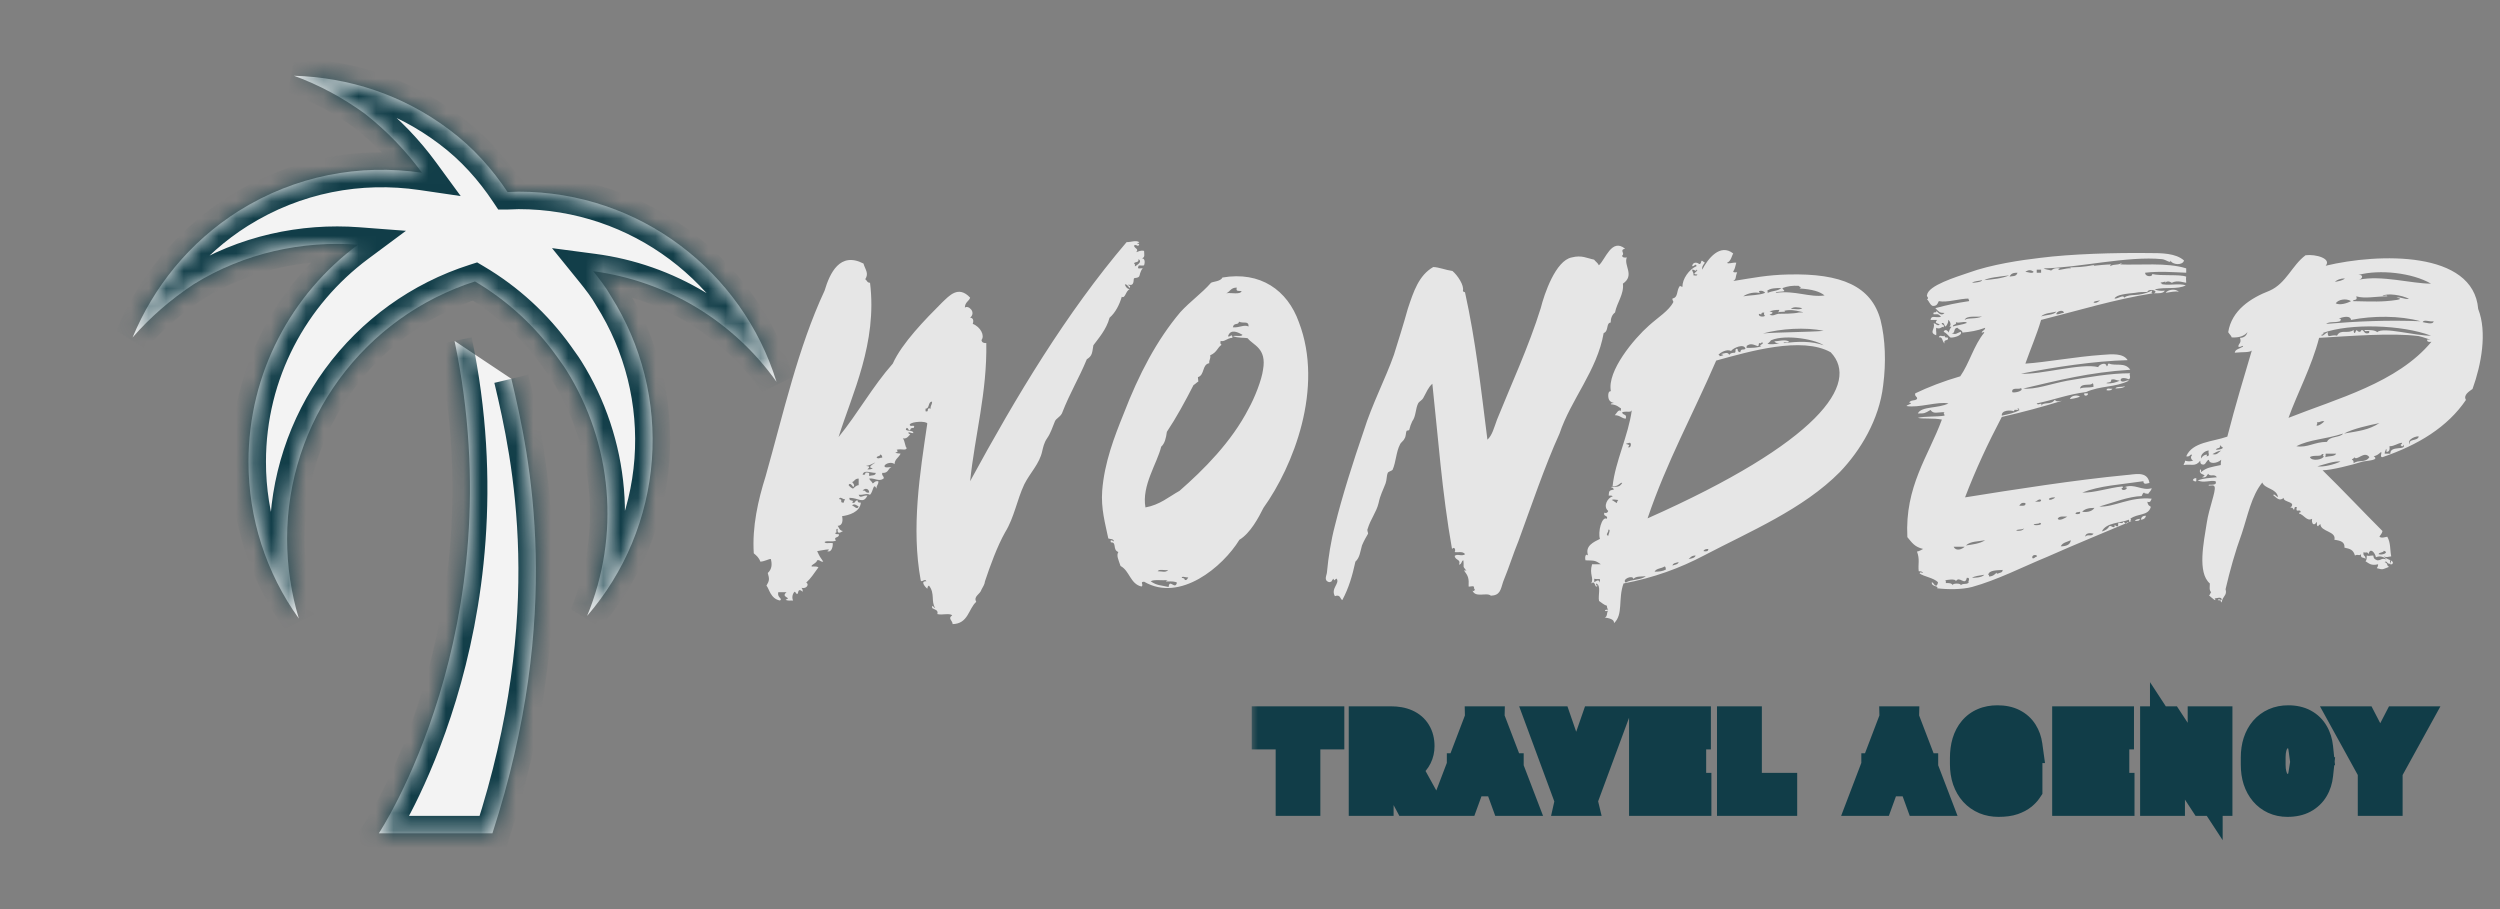
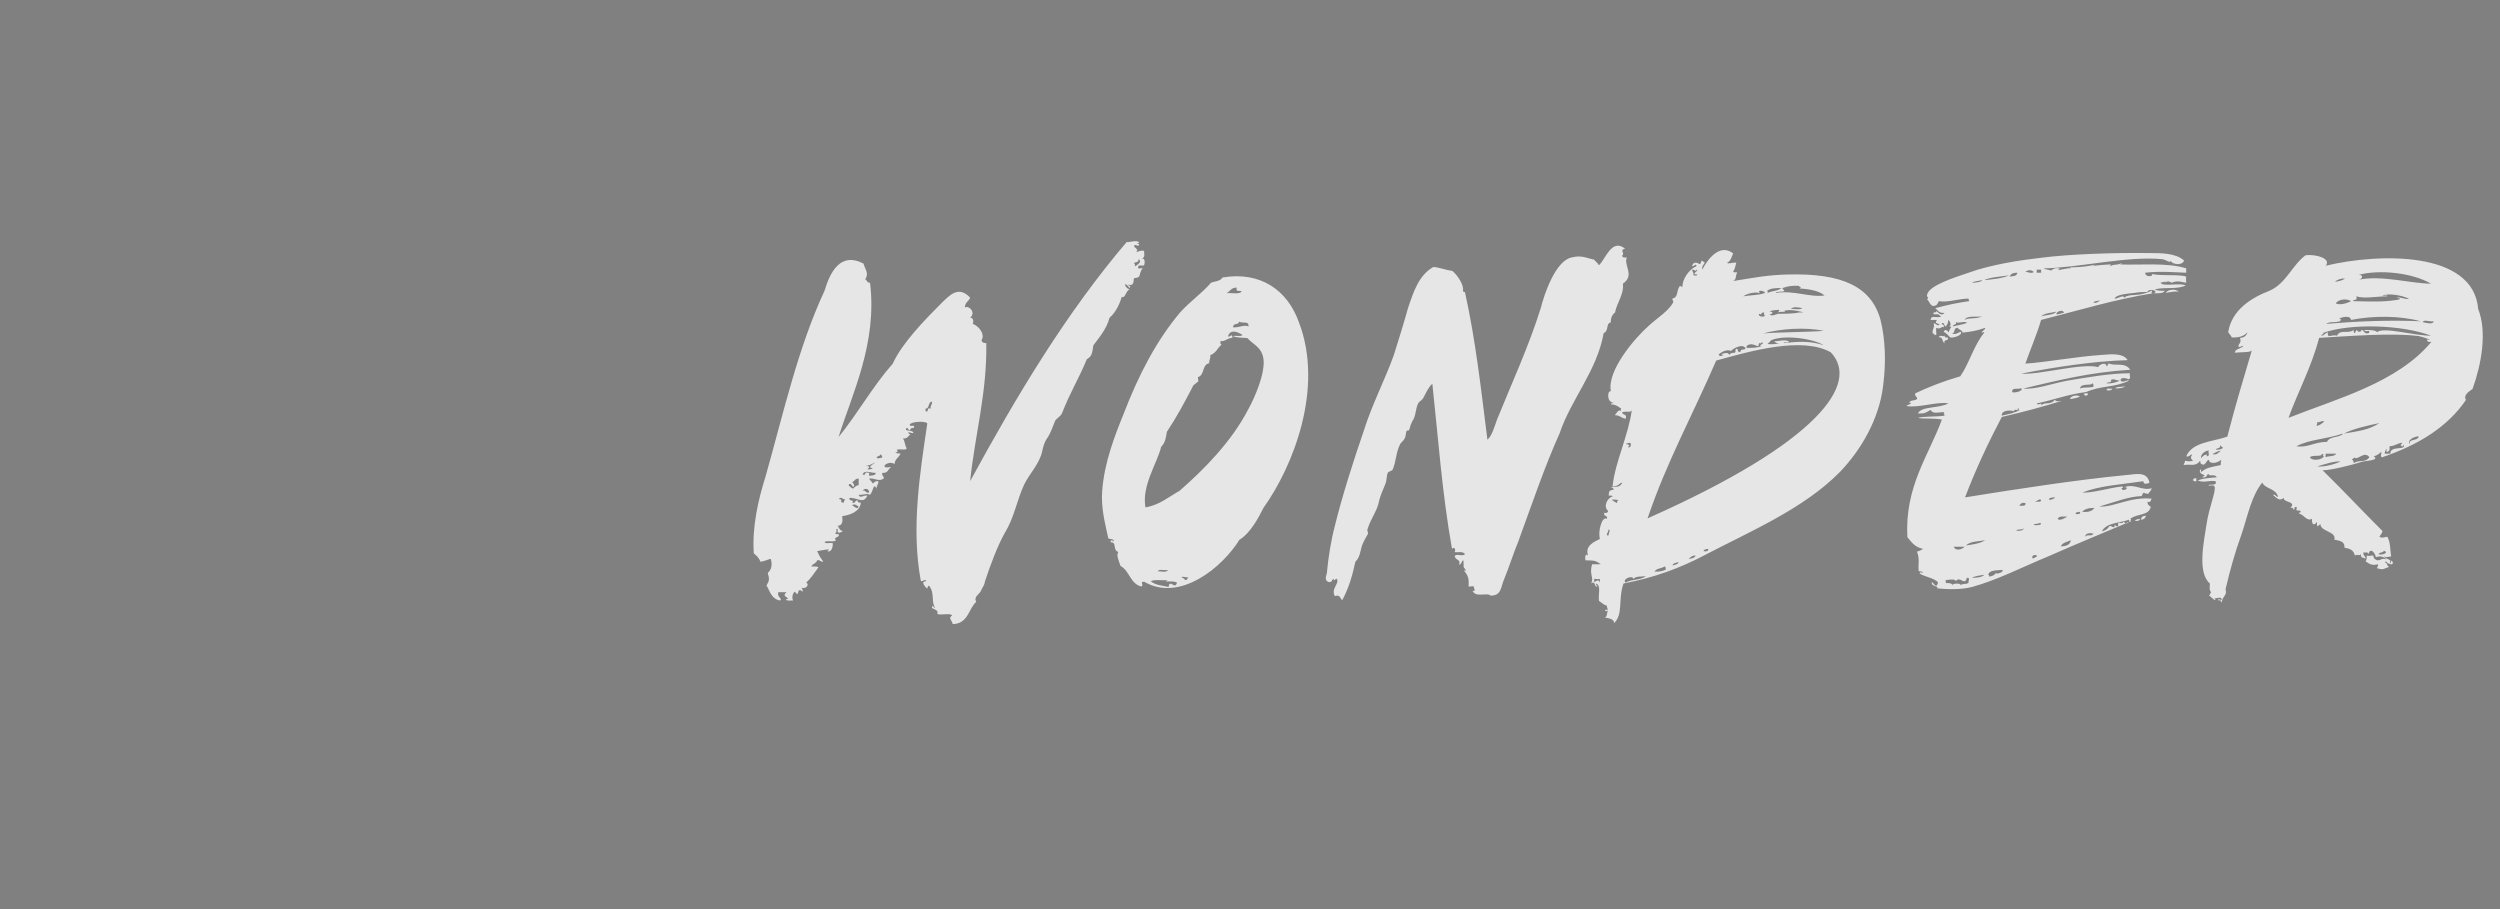
<svg xmlns="http://www.w3.org/2000/svg" width="143" height="52" viewBox="0 0 143 52" fill="none">
  <rect x="0" y="0" width="143" height="52" fill="#808080" stroke="none" />
  <path opacity="0.8" d="M65.316 14.775C65.466 14.775 65.516 14.95 65.441 15.175C65.316 15.225 65.091 15.125 65.116 15.25C65.016 15.425 65.266 15.325 65.366 15.35C65.216 15.5 65.191 15.775 65.166 15.8C65.091 15.925 64.916 15.875 64.866 15.925C64.816 15.975 64.916 16.4 64.541 16.275C64.541 16.35 64.616 16.35 64.641 16.35C64.641 16.675 64.516 16.2 64.341 16.275C64.391 16.4 64.441 16.5 64.616 16.55C64.391 16.625 64.366 17.1 64.166 16.975C64.041 17.4 63.816 17.875 63.466 18.175C63.291 18.85 62.816 19.375 62.541 19.75C62.466 20.175 62.491 20.35 62.166 20.55C61.691 21.7 61.241 22.375 60.741 23.65C60.616 23.875 60.416 23.925 60.341 24.1C60.191 24.45 60.116 24.75 59.891 25.075C59.716 25.325 59.666 25.6 59.616 25.8C59.466 26.525 58.916 27.05 58.591 27.7C58.166 28.6 58.016 29.6 57.491 30.45C57.041 31.25 56.641 32.35 56.341 33.25C56.316 33.45 56.241 33.525 56.141 33.725C56.066 34 55.666 34.1 55.841 34.425C55.391 34.825 55.391 35.675 54.491 35.7C54.491 35.5 54.191 35.375 54.466 35.2C54.316 35.05 53.891 35.2 53.616 35.125C53.691 34.875 53.441 34.875 53.316 34.775C53.316 34.5 53.391 34.775 53.491 34.775C53.241 34.4 53.491 33.95 53.141 33.5C53.041 33.525 53.066 33.625 53.041 33.675C52.966 33.625 52.591 33.225 52.991 33.25C52.916 33.05 52.716 33.35 52.666 33.2C52.116 30.2 52.616 27.1 53.041 24.225C52.991 24.075 52.166 24.1 52.041 24.275C52.016 24.475 52.391 24.225 52.266 24.475C52.141 24.475 52.066 24.5 52.066 24.6C51.941 24.65 51.991 24.5 51.866 24.475C51.641 24.725 52.266 24.55 52.241 24.775C52.091 24.775 52.066 24.725 51.966 24.725C51.941 24.8 52.016 24.825 52.066 24.85C51.991 24.9 51.891 25.125 51.641 25.075C51.766 25.2 51.766 25.575 51.866 25.625C51.816 25.8 51.591 25.65 51.291 25.725C51.366 25.8 51.366 25.875 51.216 25.875C51.266 25.95 51.416 25.925 51.516 25.95C51.366 26.225 51.191 26.25 51.166 26.55C51.016 26.4 50.641 26.5 50.591 26.65C50.591 26.8 50.891 26.7 50.991 26.725C50.791 26.775 50.841 27.075 50.466 27.05C50.416 27.225 50.591 27.225 50.541 27.375C50.266 27.575 50.016 27.325 49.716 27.375C49.766 27.5 49.866 27.525 49.916 27.65C50.016 27.625 50.016 27.5 50.241 27.525C50.266 27.725 50.116 27.75 50.141 27.95C49.941 27.575 49.966 28.1 49.766 28.3C49.516 28.2 49.441 28.325 49.116 28.3C49.191 28.55 49.391 28.3 49.616 28.35C49.366 28.85 49.116 28.475 48.591 28.475C48.541 28.725 48.916 28.55 48.741 28.75C48.966 28.825 48.866 28.6 49.066 28.625C49.041 28.75 49.141 28.75 49.241 28.75C49.191 29.3 48.541 29.475 48.166 29.525C48.216 29.725 48.216 30.075 47.916 30.075C47.991 30.175 48.016 30.35 48.216 30.375C48.066 30.475 47.866 30.575 47.916 30.25C47.741 30.225 47.941 30.525 47.766 30.475C47.791 30.6 47.941 30.525 47.991 30.575C47.991 30.8 47.641 30.675 47.816 30.925C47.566 31.025 47.341 30.9 47.166 31C47.191 31.125 47.491 31.025 47.641 31.075C47.641 31.275 47.566 31.625 47.316 31.525C47.691 31.325 46.916 31.5 46.741 31.525C46.916 31.9 46.891 31.825 47.091 32.125C46.891 32.15 46.916 32 46.741 32.05C46.691 32.225 46.491 32.25 46.416 32.375C46.416 32.45 46.641 32.35 46.816 32.45C46.541 32.825 46.391 33.075 46.116 33.325C46.291 33.4 46.166 33.7 45.841 33.625C45.891 33.675 45.916 33.725 45.916 33.85C45.741 33.7 45.666 33.725 45.641 33.95C45.516 34.025 45.541 33.85 45.441 33.85C45.316 34 45.291 34.2 45.366 34.35C45.216 34.35 45.016 34.375 44.941 34.3C45.341 34.175 44.616 34.175 44.991 33.875C44.841 33.875 44.716 33.875 44.516 33.875C44.441 34.2 44.791 34.225 44.616 34.35C44.066 34.25 43.991 33.65 43.841 33.5C44.016 33.2 44.016 33.125 43.916 32.775C44.166 32.55 44.166 32.25 44.091 31.975C44.016 31.95 43.716 32.125 43.491 32.125C43.416 31.9 43.266 31.775 43.116 31.65C43.016 30.125 43.366 28.6 43.791 27.25C44.816 23.625 45.641 19.9 47.166 16.625C47.466 15.625 48.041 14.375 49.391 15.075C49.491 15.425 49.716 15.625 49.491 15.975C49.591 16.025 49.591 16.175 49.766 16.175C50.191 19.625 48.741 22.525 47.966 25C49.066 23.65 49.916 22.1 51.066 20.8C51.591 19.625 52.941 18.25 53.891 17.3C54.291 16.925 54.816 16.3 55.491 17.025C55.441 17.225 55.191 17.275 55.191 17.6C55.366 17.425 55.866 17.85 55.491 18.175C55.641 18.175 55.716 18.3 55.641 18.525C56.091 18.7 56.341 19.2 56.141 19.45C56.166 19.6 56.266 19.625 56.416 19.625C56.466 22.45 55.766 24.875 55.491 27.525C58.141 22.65 60.991 17.9 64.441 13.85C64.741 13.85 64.941 13.725 65.166 13.85C65.166 13.9 64.891 13.95 65.166 13.95C65.116 14.2 64.991 13.925 64.866 14.05C64.891 14.225 65.166 14.225 64.991 14.425C65.116 14.4 65.216 14.3 65.441 14.35C65.441 14.525 65.516 14.725 65.316 14.775ZM65.116 14.825C65.166 15.05 64.891 14.95 64.866 15.075C64.941 15.1 64.916 15.15 64.916 15.25C64.516 15.425 65.516 15.025 65.116 14.825ZM52.941 23.375C52.941 23.425 52.941 23.475 52.941 23.525C53.191 23.6 52.941 23.275 53.241 23.375C53.191 23.225 53.316 23.175 53.316 22.975C53.066 22.975 53.191 23.375 52.941 23.375ZM50.141 26.175C50.266 26.275 50.291 26.175 50.466 26.175C50.466 26.075 50.416 26 50.341 26C50.341 26.125 50.191 26.05 50.141 26.175ZM49.541 26.65C49.591 26.675 49.716 26.65 49.716 26.725C49.716 26.775 49.641 26.8 49.616 26.85C49.741 26.85 49.866 26.85 49.916 26.775C49.466 26.75 50.266 26.375 50.016 26.475C49.866 26.55 49.716 26.625 49.541 26.65ZM49.341 27.15C49.641 27.2 49.316 26.95 49.716 27.05C49.716 27.075 49.716 27.15 49.716 27.225C49.841 27.175 50.091 27.225 50.091 27.05C49.791 27.05 49.416 26.85 49.341 27.15ZM48.741 27.575C48.791 27.6 48.941 27.825 48.791 27.85C48.766 27.775 48.591 27.575 48.541 27.75C48.616 27.85 48.691 27.9 48.791 27.95C48.891 27.875 48.941 27.775 49.116 27.75C49.116 27.65 49.116 27.525 49.116 27.375C48.891 27.375 48.891 27.525 48.741 27.575ZM49.341 28.075C49.541 28 49.466 28.225 49.716 28.175C49.716 27.925 49.441 27.9 49.341 28.075ZM48.266 28.75C48.266 28.675 48.316 28.6 48.341 28.55C48.216 28.6 48.066 28.35 47.991 28.55C48.266 28.55 47.966 28.775 48.266 28.75ZM49.116 28.975C49.066 28.95 48.841 28.75 48.741 28.925C48.866 28.925 49.016 29.2 49.116 28.975ZM65.445 33.275C65.17 33.275 65.445 33.45 65.295 33.55C64.645 33.4 64.62 32.65 64.095 32.375C63.97 32 63.845 31.775 63.97 31.575C63.62 31.45 63.895 31 63.545 31.025C63.47 30.825 63.645 30.925 63.72 30.975C63.695 30.8 63.52 30.85 63.395 30.8C63.22 29.95 62.97 29.1 63.045 28.075C63.17 26.45 63.745 24.975 64.27 23.675C65.145 21.4 66.17 19.45 67.52 17.85C68.095 17.225 68.745 16.775 69.27 16.175C69.395 16.1 69.82 16.1 69.92 15.875C72.095 15.5 73.645 16.6 74.295 18.425C75.745 22.2 73.97 26.675 72.27 29.05C71.995 29.6 71.52 30.5 70.895 30.875C69.945 32.425 67.495 34.475 65.445 33.275ZM70.145 16.775C70.42 16.725 70.945 16.875 71.02 16.65C70.87 16.625 70.67 16.7 70.745 16.45C70.395 16.45 70.37 16.675 70.145 16.775ZM70.52 18.725C70.92 18.75 71.145 18.55 71.42 18.675C71.42 18.325 71.145 18.525 70.87 18.4C70.845 18.625 70.57 18.425 70.52 18.725ZM70.52 19.225C70.695 19.175 71.02 19.275 71.07 19.15C70.845 19.025 70.395 18.775 70.245 19.225C70.32 19.35 70.495 19 70.495 19.325C70.195 19.325 70.045 19.575 69.82 19.5C69.795 19.675 69.795 19.625 69.87 19.725C69.62 19.9 69.62 20.15 69.22 20.325C69.27 20.525 69.145 20.575 69.17 20.775C68.745 20.85 68.92 21.45 68.52 21.575C68.52 21.65 68.545 21.75 68.545 21.825C68.445 21.875 68.37 21.975 68.27 22.025C67.795 22.95 67.295 23.875 66.745 24.7C66.695 25.075 66.62 25.375 66.42 25.55C66.195 26.5 65.295 27.775 65.52 29.025C66.345 28.875 66.845 28.425 67.47 28.075C68.845 26.875 70.445 25.275 71.42 23.375C71.77 22.75 72.17 21.725 72.245 21.15C72.47 19.9 71.67 19.75 71.37 19.35C71.195 19.3 70.82 19.35 70.52 19.225ZM66.82 32.6C66.645 32.65 66.295 32.525 66.22 32.675C66.495 32.675 66.67 32.775 66.82 32.6ZM67.77 33.175C67.895 33.2 67.92 33.1 67.97 33.025C67.845 33.05 67.595 32.925 67.595 33.05C67.695 33.075 67.77 33.075 67.77 33.175ZM66.845 33.575C66.895 33.075 67.22 33.775 67.32 33.325C67.07 33.175 66.445 33.35 66.795 33.175C66.47 33.225 66.02 33.125 65.82 33.25C66.17 33.5 66.42 33.475 66.845 33.575ZM83.705 32.05C83.58 32.075 83.63 32.275 83.455 32.3C83.58 31.975 83.255 32.075 83.205 31.8C83.355 31.65 83.605 31.85 83.805 31.7C83.655 31.5 83.38 31.625 83.205 31.575C83.28 31.475 83.205 31.225 83.055 31.4C82.48 28.175 82.255 24.925 81.93 21.95C81.68 22.175 81.605 22.425 81.405 22.775C81.355 22.875 81.205 22.95 81.13 23.05C80.955 23.375 81.005 23.8 80.78 24.1C80.68 24.325 80.68 24.325 80.605 24.6C80.58 24.625 80.455 24.625 80.455 24.65C80.405 24.75 80.43 24.975 80.33 25.1C80.28 25.225 80.13 25.3 80.08 25.425C79.855 25.85 79.855 26.425 79.655 26.875C79.58 26.95 79.405 26.975 79.38 27.05C79.305 27.225 79.33 27.45 79.255 27.65C79.105 28.05 78.955 28.3 78.855 28.775C78.73 29.3 78.405 29.675 78.23 30.25C78.18 30.325 78.255 30.45 78.255 30.525C78.155 30.7 78.03 30.9 77.905 31.2C77.805 31.55 77.78 31.9 77.53 32.125C77.355 32.925 77.155 33.625 76.78 34.325C76.655 34.275 76.68 33.975 76.355 34.1C76.105 33.65 76.655 33.375 76.455 33.1C76.38 33.1 76.305 33.3 76.28 33.1C76.13 33.225 76.23 33.275 76.03 33.3C75.68 33.2 75.905 32.9 75.905 32.7C75.98 31.9 76.13 30.925 76.355 30.075C76.78 28.35 77.405 26.4 78.005 24.65C78.48 23.125 79.255 21.65 79.73 20.3C79.98 19.5 80.28 18.55 80.53 17.65C80.855 16.675 81.155 15.75 81.98 15.275C82.28 15.275 82.705 15.45 83.08 15.5C83.38 15.75 83.755 16.325 83.68 16.625C83.68 16.725 83.805 16.675 83.805 16.75C84.405 19.475 84.705 22.175 85.08 25.15C85.355 24.9 85.455 24.475 85.63 24C86.405 22.075 87.455 19.8 88.13 17.625C88.33 16.825 88.98 14.9 89.905 14.725C90.48 14.575 90.78 14.775 91.18 14.85C91.255 14.95 91.405 15.05 91.455 15.175C91.83 14.85 92.18 13.6 92.955 14.225C92.605 14.3 92.98 14.5 92.78 14.625C92.805 14.725 92.905 14.75 93.055 14.725C92.855 15.175 93.53 15.75 92.83 16.225C92.905 16.825 92.48 17.325 92.38 17.875C92.205 18 92.13 18.225 92.13 18.45C91.855 18.475 92.03 18.95 91.73 19.05C91.355 21.2 89.855 22.85 89.205 24.8C88.355 26.675 87.58 28.975 86.855 30.95C86.555 31.675 86.33 32.425 85.98 33.275C85.83 33.75 85.805 34.05 85.28 34.075C85.03 33.85 84.355 34.25 84.205 33.725C84.23 33.9 84.455 33.75 84.305 33.65C84.38 33.45 84.08 33.575 84.005 33.55C84.03 33.075 83.98 32.95 83.755 32.65C83.78 32.575 83.83 32.65 83.88 32.65C83.63 32.325 83.755 32.525 83.705 32.05ZM92.866 33.375C92.541 34.275 92.866 35.15 92.316 35.65C92.366 35.425 92.016 35.35 91.791 35.325C91.966 35.275 91.891 35 91.991 34.925C91.766 35.025 91.716 34.85 91.991 34.875C91.941 34.825 91.916 34.75 91.916 34.65C91.741 34.6 91.616 34.475 91.466 34.375C91.391 34.075 91.616 33.475 91.291 33.375C91.291 33.5 91.341 33.5 91.391 33.5C91.191 33.725 91.291 33.15 91.016 33.375C91.191 33.05 90.891 32.875 91.066 32.275C91.241 32.275 91.391 32.275 91.566 32.275C91.216 32.025 91.166 32.075 90.691 32.05C90.641 31.875 90.691 31.625 90.841 31.775C90.641 31.225 91.166 31 91.516 30.825C91.391 30.45 91.616 29.5 91.916 29.675C91.991 29.45 91.691 29.575 91.766 29.325C91.866 29.375 91.966 29.325 91.991 29.225C91.666 28.975 91.966 28.45 92.241 28.4C92.216 28.325 92.091 28.35 92.016 28.35C92.041 28.1 92.016 28.05 92.316 28C92.266 27.9 92.216 27.875 92.141 27.875C92.266 27.75 92.566 28 92.791 27.625C92.691 27.55 92.566 27.875 92.241 27.8C92.391 26.4 93.141 24.925 93.341 23.45C93.291 23.625 93.091 23.5 92.791 23.575C92.791 23.775 93.091 23.65 92.991 23.95C92.741 23.925 92.666 23.75 92.366 23.75C92.466 23.65 92.566 23.4 92.716 23.5C92.716 23.45 92.716 23.4 92.716 23.35C92.616 23.325 92.516 23.15 92.141 23.125C92.141 23.05 92.216 23.075 92.316 23.05C92.091 23 91.991 22.875 91.991 22.625C91.991 22.5 92.016 22.375 92.141 22.375C91.916 21.225 93.466 19.375 94.316 18.625C94.841 18.15 95.466 17.775 95.716 17.275C95.716 17.2 95.641 17.175 95.666 17.075C96.016 17 95.866 16.65 96.091 16.35C96.141 16.375 96.166 16.4 96.241 16.4C96.216 15.975 96.616 15.4 97.041 15.225C97.016 15.025 96.916 15.25 96.791 15.225C96.816 15 97.041 14.975 97.191 15.1C97.366 15.125 97.241 14.775 97.441 14.975C97.641 15.025 97.316 15.125 97.366 15.425C97.691 14.8 98.391 13.9 99.141 14.5C99.066 14.6 99.016 14.95 98.791 15.025C98.816 15.125 99.116 15 99.316 15.025C99.266 15.25 99.216 15.425 99.141 15.525C99.141 15.6 99.266 15.575 99.366 15.575C99.241 15.875 99.341 15.95 99.141 16.075C100.241 15.9 101.091 15.725 102.291 15.7C105.341 15.625 107.041 16.375 107.566 18.3C107.841 19.4 107.891 20.725 107.716 22.05C107.491 24 106.416 25.775 105.241 27C103.141 29.125 100.091 30.4 97.466 31.775C96.091 32.5 94.591 33.05 92.866 33.375ZM94.141 32.95C93.966 33 93.541 32.925 93.441 33.125C93.391 32.85 92.741 33.15 92.991 33.325C93.291 33.125 93.866 33.2 94.141 32.95ZM96.866 15.75C96.941 15.75 97.066 15.8 97.091 15.7C96.641 15.7 97.241 15.475 97.041 15.425C97.016 15.575 96.916 15.4 96.791 15.425C96.791 15.55 96.891 15.575 96.866 15.75ZM101.966 16.475C101.941 16.55 102.041 16.55 102.066 16.65C101.966 16.7 101.491 16.675 101.591 16.75C102.691 16.6 103.491 17.025 104.366 16.9C104.091 16.675 103.666 16.55 102.941 16.5C103.091 16.375 102.941 16.45 102.891 16.35C102.516 16.325 102.241 16.375 101.966 16.475ZM101.066 16.65C101.166 16.675 101.116 16.75 101.066 16.775C101.416 16.6 101.666 16.675 101.891 16.475C101.616 16.475 101.241 16.475 101.066 16.65ZM100.691 16.775C100.416 16.675 99.941 16.775 99.716 16.95C100.116 16.875 100.616 16.9 100.966 16.75C100.916 16.675 100.791 16.6 100.616 16.65C100.616 16.7 100.641 16.75 100.691 16.775ZM102.441 17.675C102.641 17.65 102.941 17.75 103.091 17.625C102.841 17.575 102.566 17.525 102.441 17.675ZM101.216 17.825C101.516 17.85 101.366 17.95 101.216 18C101.441 18.1 101.541 17.975 101.716 17.95C101.941 17.95 102.591 17.95 102.891 17.875C102.941 17.875 103.341 17.875 102.991 17.825C102.691 17.75 102.391 17.7 102.066 17.775C102.241 17.875 101.766 17.8 101.716 17.875C101.716 17.8 101.791 17.8 101.766 17.725C101.541 17.725 101.366 17.75 101.216 17.825ZM100.616 17.95C100.541 18.125 100.916 18.15 100.966 18.05C100.891 18.05 100.891 17.95 100.916 17.875C100.591 17.875 100.916 18.05 100.616 17.95ZM100.841 19.075C101.566 19 103.466 19 104.316 18.925C103.266 18.7 101.841 18.8 100.841 19.075ZM101.191 19.525C101.491 19.35 100.991 19.75 101.116 19.675C101.191 19.7 101.641 19.7 101.766 19.625C101.641 19.65 101.541 19.6 101.491 19.525C101.716 19.525 102.066 19.4 102.316 19.525C102.366 19.65 101.866 19.525 102.066 19.625C102.841 19.525 103.616 19.5 104.316 19.75C103.716 19.35 101.866 19.1 101.191 19.525ZM100.616 19.625C100.591 19.7 100.616 19.8 100.541 19.8C100.316 19.725 100.141 19.6 99.891 19.8C99.941 19.825 99.916 19.85 99.891 19.9C100.191 19.9 100.541 19.9 100.741 19.8C100.516 19.75 101.016 19.65 100.766 19.575C100.766 19.65 100.691 19.65 100.616 19.625ZM98.166 20.625C96.816 23.75 95.341 26.4 94.241 29.65C104.041 25.3 106.416 21.925 104.716 20.15C103.066 19.225 100.066 20.1 98.166 20.625ZM99.016 20.075C98.791 19.95 98.416 20.15 98.291 20.3C98.341 20.3 98.366 20.325 98.366 20.375C98.541 20.325 98.691 20.325 98.441 20.25C98.641 20.225 98.816 20.1 98.916 20.3C98.966 20.2 99.091 20.175 99.241 20.175C99.316 20.075 99.216 20.025 99.316 19.95C99.491 19.95 99.291 20.1 99.541 20.15C99.591 19.9 99.716 20.05 99.841 19.95C99.766 19.625 99.141 19.9 99.016 20.075ZM93.116 25.575C93.291 25.675 93.341 25.325 93.216 25.325C92.666 25.45 93.416 25.35 93.116 25.575ZM92.491 28.775C92.491 28.7 92.516 28.65 92.566 28.6C92.366 28.575 92.266 28.55 92.191 28.6C92.316 28.65 92.366 28.725 92.491 28.775ZM91.991 30.65C91.991 30.575 92.166 30.25 91.991 30.3C92.041 30.45 91.791 30.575 91.991 30.65ZM97.441 31.525C97.591 31.55 97.716 31.55 97.716 31.4C97.591 31.4 97.466 31.425 97.441 31.525ZM96.591 31.975C96.741 31.95 96.941 31.925 96.991 31.775C96.741 31.775 96.691 31.9 96.591 31.975ZM95.666 32.35C95.766 32.3 95.991 32.3 96.016 32.15C95.866 32.2 95.691 32.2 95.666 32.35ZM94.641 32.7C94.916 32.7 95.116 32.675 95.291 32.575C95.266 32.5 95.291 32.425 95.216 32.4C95.041 32.525 94.741 32.5 94.641 32.7ZM91.191 33.3C91.366 33.2 91.441 33.125 91.516 33.325C91.516 33.25 91.516 33.2 91.516 33.125C91.366 33.125 91.241 33.125 91.191 33.1C91.191 33.15 91.191 33.2 91.191 33.3ZM124.626 16.7C124.476 16.625 124.101 16.725 123.876 16.75C123.976 16.575 124.451 16.475 124.626 16.7ZM111.251 19.2C111.176 19.375 111.451 19.25 111.426 19.35C111.451 19.525 111.151 19.375 111.226 19.65C111.076 19.5 111.126 19.25 110.901 19.3C110.951 19.1 111.126 19.3 111.251 19.2ZM121.551 22.075C121.476 22.225 121.176 22.2 121.001 22.225C121.051 22.075 121.401 22.175 121.551 22.075ZM120.826 22.225C120.801 22.325 120.651 22.35 120.501 22.325C120.476 22.15 120.751 22.275 120.826 22.225ZM119.226 22.5C119.276 22.5 119.376 22.5 119.426 22.5C119.476 22.65 119.151 22.7 119.226 22.5ZM122.751 29.5C122.726 29.625 122.626 29.725 122.451 29.725C122.501 29.55 122.576 29.5 122.751 29.5ZM122.401 29.675C122.401 29.8 122.251 29.8 122.126 29.8C122.151 29.7 122.301 29.7 122.401 29.675ZM110.751 33.5C110.801 33.5 110.851 33.375 110.851 33.3C110.601 33.05 110.026 32.975 109.801 32.8C109.851 32.675 109.901 32.775 110.001 32.775C109.951 32.7 109.901 32.675 109.751 32.675C109.701 32.275 109.826 32 109.651 31.55C109.801 31.525 109.901 31.45 110.001 31.4C109.501 31.275 109.376 31.05 109.101 30.725C108.951 27.825 110.301 26.1 111.076 24C110.601 23.9 109.926 23.975 109.701 23.9C110.101 23.8 110.776 23.85 111.226 23.775C111.226 23.65 111.126 23.65 111.226 23.575C110.801 23.575 110.601 23.7 110.426 23.45C110.076 23.65 110.101 23.65 109.701 23.65C109.901 23.225 110.876 23.375 111.451 23.075C110.851 22.95 109.726 23.35 109.051 23.225C109.076 23.15 109.501 23.075 109.201 23.025C109.326 22.85 109.501 22.95 109.651 22.825C109.701 22.675 109.501 22.7 109.551 22.5C110.276 22.15 111.176 21.8 112.126 21.525C112.651 20.775 112.901 19.75 113.501 19.025C113.451 18.95 113.401 19.05 113.351 19.025C113.376 18.9 113.551 18.9 113.551 18.75C113.076 18.925 112.726 18.975 112.251 19.025C112.251 18.875 112.051 18.875 111.976 18.75C111.701 18.75 111.876 19.1 111.626 19.05C111.876 19.175 111.926 19.05 112.151 18.975C112.301 19.2 111.651 19.35 111.551 19.3C111.451 19.2 111.326 19.05 111.176 18.975C111.251 18.8 111.426 18.9 111.451 19.025C111.501 18.9 111.551 18.75 111.651 18.675C111.601 18.725 111.601 18.675 111.501 18.675C111.651 18.6 111.526 18.325 111.426 18.3C111.451 18.35 111.451 18.475 111.301 18.675C111.176 18.65 111.251 18.45 111.076 18.475C111.026 18.6 111.251 18.525 111.176 18.725C111.076 18.625 111.001 18.875 110.751 18.75C110.726 18.975 110.776 19 110.751 19.175C110.301 19.025 110.726 18.8 110.601 18.5C110.751 18.475 110.776 18.675 110.951 18.575C110.876 18.475 110.601 18.525 110.801 18.3C110.651 18.3 110.551 18.3 110.426 18.3C110.476 18 110.701 18.2 111.026 18.125C110.851 17.9 110.776 18 110.601 17.975C110.526 17.775 110.826 17.95 110.751 17.775C110.851 17.85 111.026 18.125 111.226 17.9C110.926 17.9 110.926 17.85 110.701 17.625C111.476 17.425 111.801 17.35 112.626 17.225C112.676 17.125 112.476 17.075 112.676 17.075C112.051 17.075 111.376 17.325 110.901 17.225C110.801 17.425 110.776 17.5 110.551 17.5C110.376 17.425 110.351 17.225 110.226 17.125C110.376 17.025 110.176 16.975 110.226 16.875C110.301 16.325 111.876 15.85 112.601 15.6C113.901 15.125 115.626 14.875 116.701 14.75C118.451 14.525 120.976 14.45 122.926 14.475C123.626 14.475 124.451 14.475 124.926 14.9C124.851 15.2 124.251 15.15 124.151 14.9C124.176 15.1 123.901 14.85 123.676 14.825C121.726 14.625 118.851 15.325 116.901 15.35C117.001 15.425 117.201 15.425 117.326 15.475C117.401 15.425 117.476 15.3 117.826 15.35C117.476 15.575 118.226 15.3 118.451 15.35C118.451 15.3 118.401 15.3 118.326 15.3C118.751 15.275 119.101 15.3 119.801 15.15C119.776 15.225 119.701 15.2 119.626 15.225C119.926 15.175 120.551 15.125 120.751 15.125C120.751 15.15 120.701 15.15 120.701 15.225C120.976 15.075 121.076 15.2 121.351 15.05C121.351 15.125 121.301 15.1 121.251 15.125C122.351 15.175 123.951 15 125.051 15.35C125.051 15.425 125.051 15.525 125.051 15.6C124.401 15.575 123.526 15.5 122.701 15.6C122.701 15.85 123.151 15.85 123.101 15.675C123.626 15.8 124.676 15.675 125.051 15.825C125.026 15.975 125.051 16 125.051 16.175C124.951 16.175 124.551 16 124.226 16.175C124.076 16.075 123.951 16.075 123.826 16.175C123.951 16.025 123.751 16.175 123.576 16.15C123.601 16.2 123.776 16.225 123.576 16.225C123.951 16.375 124.651 16.175 125.026 16.325C124.526 16.575 123.901 16.4 123.251 16.55C123.376 16.625 123.601 16.65 123.826 16.625C123.751 16.8 123.426 16.775 123.201 16.775C123.526 16.625 122.901 16.475 122.826 16.7C122.601 16.7 122.376 16.7 122.126 16.75C121.651 16.8 121.051 16.85 120.951 17.075C121.101 17.125 121.451 16.825 121.501 17.025C121.876 16.75 122.276 17.025 123.076 16.625C123.151 16.65 122.976 16.775 123.151 16.775C120.951 17.125 118.926 17.75 116.751 18.3C116.501 19.15 116.151 19.95 115.851 20.8C117.001 20.725 118.751 20.4 120.226 20.3C120.826 20.25 121.451 20.2 121.701 20.6C119.801 20.65 117.501 21 115.601 21.375C116.701 21.45 119.051 20.75 120.026 21C120.001 20.9 120.451 20.65 120.501 20.95C120.601 20.95 120.526 20.775 120.651 20.8C121.001 20.95 121.551 20.7 121.851 21.15C119.501 21.3 117.751 21.75 115.726 22.225C116.401 22.3 117.326 21.95 118.251 21.775C119.451 21.575 120.701 21.35 121.851 21.35C121.751 21.425 121.926 21.575 121.776 21.7C121.676 21.65 121.276 21.525 121.301 21.775C121.451 21.925 121.651 21.7 121.776 21.775C120.976 22.175 120.151 22.05 119.326 22.425C118.301 22.55 117.476 22.875 116.501 23.075C116.576 23.25 116.851 22.925 116.751 23.225C116.876 22.95 117.301 23.2 117.526 22.875C117.676 23 117.701 22.95 117.951 22.925C116.726 23.3 115.801 23.55 114.501 23.85C113.701 25.375 113.001 26.875 112.401 28.45C115.201 28 118.726 27.45 121.601 27.175C122.076 27.15 122.826 26.9 122.951 27.625C122.876 27.625 122.601 27.775 122.601 27.525C121.251 27.725 120.126 27.775 119.101 28.175C119.776 28.2 120.626 27.9 121.401 27.825C121.501 27.925 121.376 27.875 121.351 27.95C121.401 28.1 121.651 28 121.651 27.925C121.651 27.85 121.551 27.875 121.501 27.875C122.076 27.625 122.526 28.1 123.076 27.925C123.051 28.075 122.926 28.15 122.876 28.25C122.826 28.225 122.651 28.25 122.651 28.175C122.551 28.2 122.551 28.3 122.501 28.375C121.751 28.4 120.951 28.725 120.076 28.975C120.926 29.025 121.826 28.4 123.076 28.525C123.026 28.6 123.026 28.775 122.826 28.7C122.876 28.975 123.001 28.925 123.026 29C122.876 29.525 122.276 29.35 121.851 29.675C121.976 29.725 121.751 29.8 121.926 29.8C120.276 30.5 118.851 31.075 117.101 31.85C115.701 32.425 114.251 33.175 112.801 33.575C112.226 33.725 111.426 33.725 110.801 33.65C110.926 33.5 110.451 33.575 110.501 33.3C110.626 33.35 110.626 33.5 110.751 33.5ZM116.501 15.6C116.551 15.6 116.676 15.6 116.751 15.6C116.751 15.525 116.751 15.45 116.751 15.425C116.676 15.425 116.601 15.425 116.501 15.425C116.501 15.475 116.501 15.575 116.501 15.6ZM115.851 15.55C115.976 15.55 116.251 15.675 116.326 15.55C116.176 15.425 116.026 15.425 115.851 15.55ZM114.951 15.825C115.101 15.775 115.326 15.85 115.401 15.6C115.201 15.6 115.026 15.625 114.951 15.825ZM113.501 16.025C114.026 15.975 114.526 15.925 114.926 15.75C114.376 15.825 113.751 15.875 113.501 16.025ZM112.801 16.175C112.976 16.175 113.376 16.125 113.376 16.025C113.176 16.075 112.926 16.075 112.801 16.175ZM119.751 17.3C119.876 17.375 120.051 17.25 120.126 17.175C120.001 17.225 119.801 17.2 119.751 17.3ZM117.626 17.825C117.326 17.9 116.951 17.9 116.751 18.1C117.051 18 117.476 18.025 117.626 17.825ZM117.626 17.975C117.801 18 117.876 17.9 118.051 17.9C118.051 17.675 117.601 17.8 117.626 17.975ZM112.376 18.3C112.601 18.15 113.001 18.275 113.376 18.1C113.026 18.15 112.501 18.025 112.376 18.3ZM111.701 18.675C111.951 18.6 112.251 18.575 112.501 18.475C112.451 18.325 112.026 18.525 111.876 18.425C111.951 18.6 111.701 18.525 111.701 18.675ZM120.751 21.725C120.826 21.925 120.451 21.85 120.501 21.925C120.801 21.95 121.026 21.875 121.251 21.775C120.976 21.75 120.951 21.65 120.751 21.725ZM118.976 22.225C119.226 22.125 119.401 22.2 119.751 22.125C119.726 22.05 119.776 21.95 119.676 21.925C119.626 22.1 119.026 21.875 118.976 22.225ZM115.101 22.425C115.151 22.5 115.801 22.375 115.601 22.2C115.476 22.3 115.051 22.125 115.101 22.425ZM115.451 23.45C115.226 23.45 115.226 23.4 115.201 23.525C115.001 23.45 114.476 23.45 114.501 23.775C114.851 23.7 115.251 23.625 115.526 23.45C115.476 23.475 115.451 23.25 115.401 23.4C115.426 23.4 115.451 23.4 115.451 23.45ZM117.201 28.525C117.176 28.675 117.526 28.525 117.551 28.45C117.451 28.45 117.301 28.45 117.201 28.525ZM116.401 28.7C116.551 28.675 116.751 28.75 116.751 28.6C116.651 28.5 116.501 28.675 116.401 28.7ZM115.501 28.925C115.651 28.925 115.901 28.975 115.851 28.775C115.626 28.725 115.576 28.825 115.501 28.925ZM119.101 29.275C119.276 29.3 119.651 29.3 119.801 29.05C119.451 29.05 119.226 29.125 119.101 29.275ZM118.726 29.4C118.876 29.425 119.026 29.4 118.976 29.275C118.901 29.3 118.701 29.275 118.726 29.4ZM117.701 29.675C117.801 29.825 118.126 29.625 118.251 29.55C118.051 29.55 117.776 29.5 117.701 29.675ZM120.226 30.4C120.426 30.35 120.576 30.25 120.651 30.1C120.801 30.05 120.776 30.175 120.951 30.15C120.951 29.875 120.976 30.15 121.151 30.1C121.176 30.025 121.126 29.925 121.201 29.9C121.401 29.925 121.401 29.95 121.451 29.85C121.551 29.85 121.526 29.975 121.651 29.95C121.626 29.75 121.851 30 121.776 29.725C121.301 29.925 120.476 29.875 120.226 30.4ZM116.326 30.025C116.551 30.075 116.901 30 116.676 29.9C116.626 30 116.351 29.925 116.326 30.025ZM115.326 30.35C115.451 30.375 115.701 30.375 115.776 30.225C115.626 30.325 115.401 30.25 115.326 30.35ZM119.276 30.7C119.426 30.525 119.626 30.725 119.751 30.525C119.576 30.475 119.276 30.475 119.276 30.7ZM112.451 31.2C112.801 31.15 113.251 31.1 113.551 30.9C113.176 30.975 112.701 30.95 112.451 31.2ZM117.876 31.25C118.201 31.25 118.426 31.15 118.451 30.9C118.251 31 117.976 31.025 117.876 31.25ZM112.376 31.275C112.151 31.275 111.976 31.275 111.751 31.275C111.876 31.55 112.226 31.425 112.376 31.275ZM116.251 31.925C116.376 31.975 116.376 31.85 116.501 31.85C116.501 31.85 116.501 31.8 116.501 31.775C116.451 31.725 116.201 31.725 116.251 31.925ZM114.201 32.75C114.201 32.775 114.201 32.85 114.301 32.8C114.376 32.75 114.551 32.775 114.551 32.6C114.251 32.625 113.776 32.6 113.726 32.875C113.776 32.9 113.776 32.9 113.776 32.975C113.976 32.975 114.126 32.85 114.201 32.75ZM112.801 33.05C112.901 33.05 113.376 33.05 113.501 32.875C113.201 32.925 112.951 32.95 112.801 33.05ZM111.876 33.25C111.876 33.075 111.326 33.175 111.251 33.2C111.326 33.2 111.301 33.3 111.301 33.35C111.501 33.35 111.626 33.35 111.701 33.475C111.651 33.35 112.201 33.35 112.151 33.475C112.326 33.325 112.501 33.475 112.626 33.3C112.501 33.35 112.776 33.025 112.501 33.05C112.401 33.55 112.076 32.9 111.876 33.25ZM118.976 22.675C118.851 22.775 118.426 22.825 118.401 22.825C118.426 22.675 118.726 22.55 118.976 22.675ZM125.628 27.35C125.628 27.425 125.628 27.475 125.628 27.525C125.528 27.575 125.478 27.475 125.428 27.475C125.453 27.375 125.528 27.35 125.628 27.35ZM136.353 31.825C136.503 32.025 137.028 32.05 136.828 32.275C136.553 32.325 136.878 32.125 136.728 32.05C136.653 32.075 136.753 32.1 136.703 32.25C136.503 32.25 136.553 32.05 136.403 32.15C136.628 32.25 136.478 32.325 136.653 32.425C136.253 32.575 136.328 32.6 135.953 32.5C136.003 32.425 136.028 32.375 136.028 32.275C135.628 32.375 135.503 32.225 135.303 32.1C135.378 32.05 135.378 31.9 135.378 31.775C135.553 31.825 135.503 31.775 135.753 31.775C135.778 31.95 135.803 31.975 135.978 32.05C136.253 32.05 136.178 31.9 136.503 32C136.378 31.85 136.128 31.775 135.903 31.875C135.853 31.625 135.578 31.275 135.478 31.7C135.403 31.5 135.303 31.675 135.203 31.575C135.128 31.825 135.328 31.75 135.303 31.975C135.228 31.85 135.003 31.975 135.053 31.7C134.928 31.825 134.903 31.675 134.703 31.775C134.603 31.45 134.453 31.4 134.103 31.325C134.128 31.025 133.928 30.925 133.528 30.875C133.653 30.375 132.728 30.425 132.728 29.975C132.653 30.025 132.603 30.075 132.603 30.1C132.503 30.1 132.528 29.95 132.528 29.85C132.453 29.9 132.453 30.025 132.303 29.975C132.253 29.9 132.228 29.825 132.253 29.675C131.953 29.85 131.778 29.425 131.503 29.375C131.503 29.3 131.578 29.3 131.603 29.3C131.578 29.05 131.278 29.4 131.378 29C131.228 28.975 131.253 29.05 131.228 29.15C131.128 29.15 131.203 29 131.003 29.05C131.403 28.675 130.578 28.75 130.628 28.475C130.378 28.7 130.228 28.475 130.028 28.325C130.078 28.2 130.203 28.425 130.303 28.425C130.203 27.925 129.553 27.975 129.403 27.6C128.778 28.375 128.578 29.475 128.228 30.525C127.853 31.55 127.553 32.625 127.303 33.7C127.403 34.075 127.153 34.05 127.078 34.45C127.028 34.45 127.028 34.425 127.028 34.35C127.003 34.325 126.928 34.35 126.853 34.325C126.928 34.225 127.003 34.325 127.078 34.325C127.103 34.075 126.753 34.25 126.678 34.225C126.853 34.5 126.453 34.15 126.353 34.05C126.428 34.025 126.428 33.9 126.478 33.875C126.353 33.75 126.403 33.575 126.403 33.375C125.678 32.75 126.053 31.025 126.228 29.9C126.353 29.075 126.753 28.1 126.678 27.85C126.628 27.725 126.528 27.775 126.353 27.775C126.203 27.65 126.878 27.85 126.728 27.525C126.428 27.45 126.053 27.65 125.703 27.475C126.103 27.35 126.278 27.35 126.803 27.3C126.678 27.075 126.428 27.3 126.303 27.1C126.228 27.175 126.228 27.35 125.953 27.3C126.378 27.1 125.703 27.225 125.853 26.85C125.928 26.85 125.903 26.95 125.878 27.025C126.228 26.725 126.478 26.725 127.028 26.6C127.028 26.525 127.028 26.4 127.053 26.3C126.803 26.525 126.353 26.55 126.353 26.3C126.203 26.325 126.203 26.525 126.053 26.575C125.903 26.575 125.853 26.525 125.853 26.35C125.578 26.725 125.328 26.525 124.903 26.6C124.903 26.525 125.003 26.45 124.978 26.35C125.178 26.4 125.253 26.4 125.453 26.35C125.328 26.3 125.278 26.125 125.378 26.05C125.328 25.875 125.278 26.175 125.053 26.1C125.403 25.275 126.553 25.275 127.403 24.975C127.878 23.125 128.353 21.575 128.803 20.05C128.653 20.175 128.328 20.125 127.828 20.175C127.853 19.975 128.103 19.95 128.303 19.825C128.303 19.7 128.178 19.9 128.028 19.825C128.053 19.625 128.228 19.625 128.128 19.325C128.353 19.325 128.503 19.2 128.553 19C128.378 19.225 128.053 19.325 127.653 19.3C127.628 19.2 127.528 19.125 127.453 19C127.653 17.75 128.728 17.05 129.828 16.625C130.778 16.2 131.103 15.175 131.878 14.6C132.478 14.525 133.378 14.8 133.028 15.2C136.053 14.475 141.478 14.325 141.753 17.675C142.278 19 141.928 20.875 141.428 22.25C141.253 22.375 140.878 22.6 141.053 22.875C140.003 24.425 138.328 25.45 136.278 26.15C136.103 26.15 136.253 25.95 136.203 25.85C136.053 25.975 135.978 26.05 135.778 26.1C136.128 26.325 135.403 26.35 135.153 26.4C134.528 26.6 133.328 26.9 132.853 26.9C134.028 28.05 135.128 29.225 136.278 30.375C136.253 30.525 136.153 30.6 136.103 30.7C136.228 30.8 136.403 30.725 136.553 30.7C136.753 31.05 136.703 31.45 136.778 31.825C136.553 31.85 136.528 31.9 136.353 31.825ZM139.053 16.225C137.978 15.6 136.103 15.4 134.903 15.725C135.203 15.7 135.153 15.95 134.928 16C136.228 15.725 137.928 16.225 139.053 16.225ZM133.553 16.125C133.803 16.075 134.003 16.05 134.128 15.925C133.878 15.925 133.678 16 133.553 16.125ZM136.278 16.925C136.353 16.95 136.553 16.85 136.553 16.95C135.928 16.95 135.253 17.1 134.778 16.95C134.878 17.225 134.628 17.1 134.578 17.225C134.953 17.225 135.828 17.275 136.478 17.225C136.778 17.2 137.678 17.125 137.078 17.025C137.353 16.975 137.478 17.125 137.803 17.1C137.403 16.875 136.528 16.75 136.278 16.925ZM133.603 17.35C133.828 17.475 134.253 17.35 134.478 17.225C134.203 17.05 133.753 17.125 133.603 17.35ZM133.778 18.225C133.903 18.225 133.928 18.25 133.853 18.375C133.528 18.475 133.253 18.375 133.053 18.525C134.853 18.375 136.603 18.3 138.453 18.375C137.278 18.05 135.728 18.05 134.478 18.3C134.453 18.05 134.078 18.1 133.778 18.225ZM139.203 18.375C138.978 18.425 138.653 18.25 138.578 18.425C138.728 18.45 139.178 18.6 139.203 18.375ZM132.853 19.2C132.953 19.15 133.028 19.05 133.153 19C133.128 19.125 133.178 19.2 133.203 19.225C133.328 19.225 133.478 19.15 133.678 19.2C133.878 18.8 134.303 19.125 134.628 18.875C134.628 18.95 134.628 19.05 134.703 19.05C134.728 18.975 134.778 18.9 134.803 18.875C134.928 19.05 135.053 18.975 135.078 18.875C135.253 18.875 135.203 19.15 135.503 19.05C135.628 18.8 135.228 19.05 135.253 18.875C135.553 18.875 135.853 18.875 135.978 19C136.303 18.675 138.203 19.225 139.053 19.2C137.403 18.575 134.428 18.475 132.853 19.05C133.078 19.125 132.578 19.15 132.853 19.2ZM138.353 19.225C136.828 19.025 134.403 19.225 132.653 19.325C132.228 20.975 131.403 22.5 130.903 23.9C133.678 22.8 137.128 21.9 139.078 19.55C138.903 19.575 138.828 19.55 138.828 19.425C138.878 19.425 138.903 19.425 138.928 19.425C139.253 19.5 138.503 19.25 138.353 19.225ZM132.528 24.35C132.653 24.35 132.828 24.225 132.953 24.1C132.728 24.05 132.753 24.175 132.528 24.15C132.603 24.25 132.453 24.325 132.528 24.35ZM134.078 24.8C134.953 24.65 135.478 24.6 136.103 24.2C135.503 24.325 134.578 24.525 134.078 24.8ZM131.353 25.525C132.003 25.625 132.378 25.275 133.103 25.275C133.253 24.925 133.853 25.05 134.028 24.8C132.928 25.15 132.128 25.125 131.353 25.525ZM137.853 25.425C137.728 25.075 138.278 25.25 138.353 24.975C138.303 24.9 137.603 25.125 137.853 25.425ZM136.678 25.525C136.703 25.7 136.678 25.85 136.503 25.85C136.503 25.775 136.528 25.7 136.478 25.675C136.478 25.775 136.403 25.8 136.403 25.95C136.478 25.95 136.628 25.95 136.728 25.95C136.703 25.45 137.678 25.8 137.478 25.425C137.478 25.475 137.453 25.55 137.378 25.525C137.228 25.4 137.378 25.475 137.403 25.325C137.128 25.35 136.978 25.525 136.678 25.525ZM126.753 25.725C127.028 25.725 127.303 25.625 127.028 25.525C127.028 25.5 127.028 25.475 126.978 25.475C127.028 25.7 126.803 25.575 126.753 25.725ZM126.203 26.1C126.478 26.1 126.253 25.875 126.353 25.775C126.128 25.75 125.803 26.05 125.928 26.225C125.928 26.05 126.378 25.9 126.203 26.1ZM126.553 25.975C126.828 26.05 126.878 25.875 127.053 25.775C126.828 25.8 126.703 25.9 126.553 25.975ZM133.003 26.15C133.203 26.075 133.553 26.125 133.628 25.95C133.403 25.95 133.253 25.95 133.028 25.95C133.028 26.025 133.028 26.1 133.003 26.15ZM132.128 26.15C132.228 26.4 132.853 26.3 132.928 26.1C132.753 26.1 133.053 25.95 132.803 25.975C132.803 26.15 132.303 26 132.128 26.15ZM134.653 26.15C134.653 26.25 134.553 26.225 134.528 26.3C134.603 26.325 134.628 26.35 134.628 26.5C134.903 26.275 135.303 26.5 135.528 26.15C135.228 25.75 134.828 26.4 134.653 26.15ZM132.553 26.675C132.903 26.725 133.503 26.575 133.878 26.4C133.553 26.35 132.903 26.575 132.553 26.675ZM136.053 31.7C136.278 31.775 136.678 31.6 136.353 31.5C136.353 31.625 136.078 31.575 136.053 31.7Z" fill="white" />
  <mask id="path-2-inside-1_1094_132" fill="white">
-     <path d="M26 19.5C29.445 35.988 21.667 47.667 21.667 47.667H28.167C32.24 35.1 30.333 26.195 29.25 21.667M33.93 15.513C34.298 15.968 34.667 16.445 34.948 16.943C36.714 19.734 37.534 23.019 37.288 26.312C37.042 29.605 35.743 32.732 33.583 35.23C34.519 32.961 34.9 30.501 34.692 28.055C34.485 25.609 33.696 23.248 32.392 21.168C32.218 20.887 32.023 20.648 31.85 20.388C30.605 18.648 29.011 17.187 27.17 16.098C24.051 17.095 21.329 19.057 19.397 21.701C17.465 24.346 16.424 27.535 16.423 30.81C16.423 32.413 16.662 33.952 17.095 35.382C15.216 32.769 14.208 29.63 14.213 26.412C14.213 21.32 16.683 16.813 20.475 13.997C17.333 13.758 13.997 14.452 11.093 16.25C9.75 17.138 8.58 18.157 7.583 19.305C8.775 16.423 10.833 13.845 13.65 12.068C16.9 10.032 20.583 9.36 24.137 9.88C23.248 8.667 22.165 7.518 20.865 6.5C19.608 5.59 18.243 4.853 16.813 4.333C19.933 4.42 23.053 5.417 25.718 7.432C27.083 8.45 28.167 9.685 29.033 10.985C29.25 10.985 29.445 10.963 29.662 10.963C36.595 10.963 42.467 15.535 44.417 21.84C43.198 20.121 41.637 18.672 39.833 17.583C38.029 16.494 36.019 15.79 33.93 15.513Z" />
-   </mask>
-   <path d="M26 19.5C29.445 35.988 21.667 47.667 21.667 47.667H28.167C32.24 35.1 30.333 26.195 29.25 21.667M33.93 15.513C34.298 15.968 34.667 16.445 34.948 16.943C36.714 19.734 37.534 23.019 37.288 26.312C37.042 29.605 35.743 32.732 33.583 35.23C34.519 32.961 34.9 30.501 34.692 28.055C34.485 25.609 33.696 23.248 32.392 21.168C32.218 20.887 32.023 20.648 31.85 20.388C30.605 18.648 29.011 17.187 27.17 16.098C24.051 17.095 21.329 19.057 19.397 21.701C17.465 24.346 16.424 27.535 16.423 30.81C16.423 32.413 16.662 33.952 17.095 35.382C15.216 32.769 14.208 29.63 14.213 26.412C14.213 21.32 16.683 16.813 20.475 13.997C17.333 13.758 13.997 14.452 11.093 16.25C9.75 17.138 8.58 18.157 7.583 19.305C8.775 16.423 10.833 13.845 13.65 12.068C16.9 10.032 20.583 9.36 24.137 9.88C23.248 8.667 22.165 7.518 20.865 6.5C19.608 5.59 18.243 4.853 16.813 4.333C19.933 4.42 23.053 5.417 25.718 7.432C27.083 8.45 28.167 9.685 29.033 10.985C29.25 10.985 29.445 10.963 29.662 10.963C36.595 10.963 42.467 15.535 44.417 21.84C43.198 20.121 41.637 18.672 39.833 17.583C38.029 16.494 36.019 15.79 33.93 15.513Z" fill="white" fill-opacity="0.9" />
+     </mask>
  <path d="M21.667 47.667L20.834 47.112L19.799 48.667H21.667V47.667ZM28.167 47.667V48.667H28.894L29.118 47.975L28.167 47.667ZM33.93 15.513L34.061 14.522L31.574 14.193L33.153 16.142L33.93 15.513ZM34.948 16.943L34.078 17.435L34.09 17.457L34.103 17.478L34.948 16.943ZM33.583 35.23L32.659 34.849L34.34 35.884L33.583 35.23ZM32.392 21.168L31.54 21.692L31.544 21.7L32.392 21.168ZM31.85 20.388L32.682 19.834L32.673 19.82L32.663 19.806L31.85 20.388ZM27.17 16.098L27.679 15.238L27.293 15.009L26.866 15.146L27.17 16.098ZM16.423 30.81L15.423 30.81V30.81H16.423ZM17.095 35.382L16.283 35.965L18.052 35.092L17.095 35.382ZM14.213 26.412L15.213 26.413V26.412H14.213ZM20.475 13.997L21.071 14.799L23.221 13.202L20.551 12.999L20.475 13.997ZM11.093 16.25L10.567 15.4L10.554 15.408L10.542 15.416L11.093 16.25ZM7.583 19.305L6.659 18.923L8.338 19.96L7.583 19.305ZM13.65 12.068L13.119 11.221L13.116 11.223L13.65 12.068ZM24.137 9.88L23.992 10.869L26.353 11.215L24.943 9.289L24.137 9.88ZM20.865 6.5L21.482 5.713L21.467 5.701L21.451 5.69L20.865 6.5ZM16.813 4.333L16.841 3.334L16.471 5.273L16.813 4.333ZM25.718 7.432L25.115 8.229L25.12 8.233L25.718 7.432ZM29.033 10.985L28.201 11.54L28.498 11.985H29.033V10.985ZM44.417 21.84L43.601 22.418L45.372 21.544L44.417 21.84ZM26 19.5L25.021 19.704C26.702 27.75 25.645 34.618 24.168 39.476C23.43 41.904 22.588 43.827 21.933 45.138C21.607 45.792 21.327 46.293 21.131 46.627C21.034 46.794 20.957 46.919 20.906 47C20.88 47.041 20.861 47.071 20.849 47.09C20.843 47.099 20.839 47.106 20.836 47.109C20.835 47.111 20.834 47.112 20.834 47.113C20.834 47.113 20.834 47.113 20.834 47.113C20.834 47.113 20.834 47.113 20.834 47.113C20.834 47.113 20.834 47.112 21.667 47.667C22.499 48.221 22.499 48.221 22.499 48.22C22.5 48.22 22.5 48.219 22.5 48.219C22.501 48.218 22.501 48.217 22.502 48.216C22.504 48.214 22.506 48.211 22.508 48.207C22.513 48.199 22.52 48.189 22.529 48.176C22.546 48.149 22.57 48.111 22.6 48.062C22.662 47.965 22.749 47.823 22.857 47.638C23.073 47.269 23.374 46.729 23.723 46.031C24.419 44.636 25.306 42.609 26.082 40.057C27.633 34.953 28.743 27.738 26.979 19.296L26 19.5ZM21.667 47.667V48.667H28.167V47.667V46.667H21.667V47.667ZM28.167 47.667L29.118 47.975C33.272 35.16 31.326 26.047 30.223 21.434L29.25 21.667L28.277 21.899C29.34 26.343 31.208 35.04 27.215 47.358L28.167 47.667ZM33.93 15.513L33.153 16.142C33.517 16.593 33.84 17.015 34.078 17.435L34.948 16.943L35.819 16.451C35.493 15.875 35.079 15.344 34.707 14.884L33.93 15.513ZM34.948 16.943L34.103 17.478C35.754 20.087 36.521 23.159 36.291 26.238L37.288 26.312L38.286 26.387C38.547 22.879 37.673 19.381 35.793 16.409L34.948 16.943ZM37.288 26.312L36.291 26.238C36.061 29.317 34.847 32.24 32.827 34.576L33.583 35.23L34.34 35.884C36.64 33.224 38.024 29.894 38.286 26.387L37.288 26.312ZM33.583 35.23L34.508 35.611C35.505 33.195 35.91 30.575 35.689 27.97L34.692 28.055L33.696 28.139C33.89 30.426 33.534 32.727 32.659 34.849L33.583 35.23ZM34.692 28.055L35.689 27.97C35.468 25.366 34.628 22.851 33.239 20.637L32.392 21.168L31.544 21.7C32.764 23.644 33.502 25.852 33.696 28.139L34.692 28.055ZM32.392 21.168L33.243 20.644C33.136 20.47 33.026 20.315 32.931 20.184C32.831 20.045 32.755 19.943 32.682 19.834L31.85 20.388L31.018 20.943C31.118 21.094 31.227 21.241 31.311 21.356C31.4 21.48 31.474 21.585 31.54 21.692L32.392 21.168ZM31.85 20.388L32.663 19.806C31.338 17.953 29.64 16.397 27.679 15.238L27.17 16.098L26.661 16.959C28.383 17.977 29.873 19.343 31.037 20.97L31.85 20.388ZM27.17 16.098L26.866 15.146C23.544 16.207 20.646 18.296 18.59 21.111L19.397 21.701L20.205 22.291C22.011 19.818 24.557 17.983 27.474 17.051L27.17 16.098ZM19.397 21.701L18.59 21.111C16.533 23.927 15.424 27.323 15.423 30.81L16.423 30.81L17.423 30.81C17.424 27.747 18.398 24.764 20.205 22.291L19.397 21.701ZM16.423 30.81H15.423C15.423 32.513 15.676 34.149 16.138 35.672L17.095 35.382L18.052 35.092C17.647 33.755 17.423 32.314 17.423 30.81H16.423ZM17.095 35.382L17.907 34.798C16.15 32.355 15.208 29.422 15.213 26.413L14.213 26.412L13.213 26.41C13.207 29.838 14.281 33.182 16.283 35.965L17.095 35.382ZM14.213 26.412H15.213C15.213 21.652 17.521 17.437 21.071 14.799L20.475 13.997L19.879 13.194C15.846 16.19 13.213 20.988 13.213 26.412H14.213ZM20.475 13.997L20.551 12.999C17.214 12.746 13.664 13.481 10.567 15.4L11.093 16.25L11.62 17.1C14.329 15.422 17.452 14.77 20.399 14.994L20.475 13.997ZM11.093 16.25L10.542 15.416C9.127 16.351 7.888 17.429 6.828 18.649L7.583 19.305L8.338 19.96C9.272 18.885 10.373 17.925 11.645 17.084L11.093 16.25ZM7.583 19.305L8.507 19.687C9.625 16.985 11.552 14.574 14.183 12.914L13.65 12.068L13.116 11.223C10.115 13.116 7.925 15.861 6.659 18.923L7.583 19.305ZM13.65 12.068L14.181 12.916C17.22 11.011 20.662 10.382 23.992 10.869L24.137 9.88L24.281 8.891C20.505 8.338 16.58 9.052 13.119 11.221L13.65 12.068ZM24.137 9.88L24.943 9.289C24.004 8.006 22.857 6.79 21.482 5.713L20.865 6.5L20.248 7.287C21.473 8.246 22.493 9.328 23.33 10.471L24.137 9.88ZM20.865 6.5L21.451 5.69C20.124 4.729 18.677 3.947 17.155 3.394L16.813 4.333L16.471 5.273C17.809 5.759 19.092 6.451 20.278 7.31L20.865 6.5ZM16.813 4.333L16.785 5.333C19.711 5.414 22.627 6.348 25.115 8.229L25.718 7.432L26.321 6.634C23.48 4.486 20.156 3.426 16.841 3.334L16.813 4.333ZM25.718 7.432L25.12 8.233C26.377 9.171 27.385 10.316 28.201 11.54L29.033 10.985L29.865 10.43C28.948 9.054 27.789 7.729 26.316 6.63L25.718 7.432ZM29.033 10.985V11.985C29.172 11.985 29.3 11.978 29.4 11.973C29.506 11.967 29.584 11.963 29.662 11.963V10.963V9.963C29.523 9.963 29.394 9.97 29.295 9.976C29.189 9.981 29.111 9.985 29.033 9.985V10.985ZM29.662 10.963V11.963C36.144 11.963 41.637 16.238 43.461 22.136L44.417 21.84L45.372 21.544C43.296 14.832 37.046 9.963 29.662 9.963V10.963ZM44.417 21.84L45.232 21.262C43.934 19.43 42.272 17.886 40.35 16.727L39.833 17.583L39.316 18.439C41.003 19.457 42.462 20.811 43.601 22.418L44.417 21.84ZM39.833 17.583L40.35 16.727C38.427 15.567 36.287 14.816 34.061 14.522L33.93 15.513L33.799 16.505C35.752 16.763 37.63 17.422 39.316 18.439L39.833 17.583Z" fill="#113D48" mask="url(#path-2-inside-1_1094_132)" />
  <mask id="path-4-outside-2_1094_132" maskUnits="userSpaceOnUse" x="71.453" y="38.667" width="69" height="10" fill="black">
-     <rect fill="white" x="71.453" y="38.667" width="69" height="10" />
-     <path d="M74.524 41.401V45.667H73.968V41.401H74.524ZM75.895 41.401V41.864H72.6V41.401H75.895ZM78.148 41.401H79.56C79.881 41.401 80.151 41.45 80.372 41.548C80.595 41.645 80.764 41.79 80.879 41.981C80.996 42.171 81.055 42.404 81.055 42.681C81.055 42.877 81.014 43.055 80.934 43.218C80.856 43.378 80.743 43.514 80.595 43.628C80.448 43.739 80.272 43.822 80.067 43.877L79.909 43.938H78.582L78.576 43.478H79.578C79.781 43.478 79.95 43.443 80.085 43.373C80.22 43.3 80.321 43.204 80.389 43.083C80.458 42.962 80.492 42.828 80.492 42.681C80.492 42.517 80.46 42.374 80.395 42.251C80.331 42.128 80.229 42.033 80.091 41.967C79.954 41.898 79.777 41.864 79.56 41.864H78.714V45.667H78.148V41.401ZM80.641 45.667L79.604 43.733L80.193 43.73L81.245 45.632V45.667H80.641ZM85.045 41.779L83.633 45.667H83.055L84.681 41.401H85.053L85.045 41.779ZM86.228 45.667L84.813 41.779L84.805 41.401H85.177L86.808 45.667H86.228ZM86.155 44.088V44.55H83.759V44.088H86.155ZM90.119 45.019L91.376 41.401H91.988L90.409 45.667H89.972L90.119 45.019ZM88.944 41.401L90.189 45.019L90.344 45.667H89.908L88.332 41.401H88.944ZM96.892 45.207V45.667H94.633V45.207H96.892ZM94.748 41.401V45.667H94.182V41.401H94.748ZM96.593 43.235V43.695H94.633V43.235H96.593ZM96.863 41.401V41.864H94.633V41.401H96.863ZM101.799 45.207V45.667H99.666V45.207H101.799ZM99.778 41.401V45.667H99.212V41.401H99.778ZM108.754 41.779L107.342 45.667H106.765L108.391 41.401H108.763L108.754 41.779ZM109.938 45.667L108.523 41.779L108.514 41.401H108.886L110.518 45.667H109.938ZM109.864 44.088V44.55H107.468V44.088H109.864ZM115.826 43.543V45.104C115.773 45.182 115.689 45.27 115.574 45.368C115.459 45.464 115.3 45.548 115.097 45.62C114.896 45.69 114.636 45.725 114.317 45.725C114.058 45.725 113.818 45.68 113.6 45.591C113.383 45.499 113.194 45.366 113.034 45.192C112.876 45.016 112.753 44.803 112.665 44.553C112.579 44.301 112.536 44.016 112.536 43.698V43.367C112.536 43.049 112.573 42.764 112.647 42.514C112.724 42.264 112.835 42.053 112.981 41.879C113.128 41.703 113.308 41.57 113.521 41.48C113.733 41.388 113.978 41.343 114.253 41.343C114.579 41.343 114.852 41.399 115.07 41.513C115.291 41.624 115.463 41.778 115.586 41.975C115.711 42.173 115.791 42.397 115.826 42.649H115.261C115.235 42.495 115.185 42.354 115.108 42.227C115.034 42.1 114.928 41.999 114.789 41.923C114.65 41.844 114.472 41.805 114.253 41.805C114.056 41.805 113.885 41.842 113.74 41.914C113.596 41.986 113.477 42.09 113.383 42.224C113.289 42.359 113.219 42.522 113.172 42.714C113.127 42.905 113.105 43.121 113.105 43.361V43.698C113.105 43.944 113.133 44.164 113.189 44.357C113.248 44.55 113.331 44.716 113.439 44.852C113.546 44.987 113.674 45.09 113.822 45.16C113.973 45.23 114.139 45.265 114.32 45.265C114.522 45.265 114.685 45.249 114.81 45.216C114.935 45.18 115.032 45.139 115.103 45.093C115.173 45.044 115.227 44.998 115.264 44.955V44H114.276V43.543H115.826ZM121.094 45.207V45.667H118.835V45.207H121.094ZM118.949 41.401V45.667H118.384V41.401H118.949ZM120.795 43.235V43.695H118.835V43.235H120.795ZM121.064 41.401V41.864H118.835V41.401H121.064ZM126.695 41.401V45.667H126.127L123.979 42.377V45.667H123.414V41.401H123.979L126.136 44.7V41.401H126.695ZM131.892 44.31H132.455C132.425 44.58 132.348 44.821 132.223 45.034C132.098 45.247 131.922 45.416 131.693 45.541C131.465 45.664 131.179 45.725 130.838 45.725C130.588 45.725 130.36 45.678 130.155 45.585C129.952 45.491 129.777 45.358 129.631 45.186C129.484 45.013 129.371 44.804 129.291 44.562C129.213 44.318 129.174 44.047 129.174 43.748V43.323C129.174 43.024 129.213 42.754 129.291 42.511C129.371 42.267 129.485 42.058 129.633 41.885C129.784 41.711 129.965 41.577 130.175 41.483C130.386 41.389 130.624 41.343 130.887 41.343C131.21 41.343 131.482 41.403 131.705 41.524C131.927 41.645 132.1 41.813 132.223 42.028C132.348 42.241 132.425 42.488 132.455 42.769H131.892C131.865 42.57 131.814 42.399 131.74 42.257C131.666 42.112 131.56 42.001 131.424 41.923C131.287 41.844 131.108 41.805 130.887 41.805C130.698 41.805 130.531 41.842 130.386 41.914C130.244 41.986 130.124 42.089 130.026 42.221C129.93 42.354 129.858 42.513 129.809 42.699C129.76 42.885 129.736 43.091 129.736 43.317V43.748C129.736 43.957 129.757 44.153 129.8 44.337C129.845 44.52 129.913 44.681 130.003 44.82C130.092 44.959 130.207 45.068 130.345 45.148C130.484 45.226 130.648 45.265 130.838 45.265C131.078 45.265 131.269 45.227 131.412 45.151C131.554 45.075 131.662 44.966 131.734 44.823C131.808 44.68 131.861 44.51 131.892 44.31ZM135.042 41.401L136.149 43.543L137.259 41.401H137.901L136.43 44.073V45.667H135.865V44.073L134.394 41.401H135.042Z" />
-   </mask>
-   <path d="M74.524 41.401V45.667H73.968V41.401H74.524ZM75.895 41.401V41.864H72.6V41.401H75.895ZM78.148 41.401H79.56C79.881 41.401 80.151 41.45 80.372 41.548C80.595 41.645 80.764 41.79 80.879 41.981C80.996 42.171 81.055 42.404 81.055 42.681C81.055 42.877 81.014 43.055 80.934 43.218C80.856 43.378 80.743 43.514 80.595 43.628C80.448 43.739 80.272 43.822 80.067 43.877L79.909 43.938H78.582L78.576 43.478H79.578C79.781 43.478 79.95 43.443 80.085 43.373C80.22 43.3 80.321 43.204 80.389 43.083C80.458 42.962 80.492 42.828 80.492 42.681C80.492 42.517 80.46 42.374 80.395 42.251C80.331 42.128 80.229 42.033 80.091 41.967C79.954 41.898 79.777 41.864 79.56 41.864H78.714V45.667H78.148V41.401ZM80.641 45.667L79.604 43.733L80.193 43.73L81.245 45.632V45.667H80.641ZM85.045 41.779L83.633 45.667H83.055L84.681 41.401H85.053L85.045 41.779ZM86.228 45.667L84.813 41.779L84.805 41.401H85.177L86.808 45.667H86.228ZM86.155 44.088V44.55H83.759V44.088H86.155ZM90.119 45.019L91.376 41.401H91.988L90.409 45.667H89.972L90.119 45.019ZM88.944 41.401L90.189 45.019L90.344 45.667H89.908L88.332 41.401H88.944ZM96.892 45.207V45.667H94.633V45.207H96.892ZM94.748 41.401V45.667H94.182V41.401H94.748ZM96.593 43.235V43.695H94.633V43.235H96.593ZM96.863 41.401V41.864H94.633V41.401H96.863ZM101.799 45.207V45.667H99.666V45.207H101.799ZM99.778 41.401V45.667H99.212V41.401H99.778ZM108.754 41.779L107.342 45.667H106.765L108.391 41.401H108.763L108.754 41.779ZM109.938 45.667L108.523 41.779L108.514 41.401H108.886L110.518 45.667H109.938ZM109.864 44.088V44.55H107.468V44.088H109.864ZM115.826 43.543V45.104C115.773 45.182 115.689 45.27 115.574 45.368C115.459 45.464 115.3 45.548 115.097 45.62C114.896 45.69 114.636 45.725 114.317 45.725C114.058 45.725 113.818 45.68 113.6 45.591C113.383 45.499 113.194 45.366 113.034 45.192C112.876 45.016 112.753 44.803 112.665 44.553C112.579 44.301 112.536 44.016 112.536 43.698V43.367C112.536 43.049 112.573 42.764 112.647 42.514C112.724 42.264 112.835 42.053 112.981 41.879C113.128 41.703 113.308 41.57 113.521 41.48C113.733 41.388 113.978 41.343 114.253 41.343C114.579 41.343 114.852 41.399 115.07 41.513C115.291 41.624 115.463 41.778 115.586 41.975C115.711 42.173 115.791 42.397 115.826 42.649H115.261C115.235 42.495 115.185 42.354 115.108 42.227C115.034 42.1 114.928 41.999 114.789 41.923C114.65 41.844 114.472 41.805 114.253 41.805C114.056 41.805 113.885 41.842 113.74 41.914C113.596 41.986 113.477 42.09 113.383 42.224C113.289 42.359 113.219 42.522 113.172 42.714C113.127 42.905 113.105 43.121 113.105 43.361V43.698C113.105 43.944 113.133 44.164 113.189 44.357C113.248 44.55 113.331 44.716 113.439 44.852C113.546 44.987 113.674 45.09 113.822 45.16C113.973 45.23 114.139 45.265 114.32 45.265C114.522 45.265 114.685 45.249 114.81 45.216C114.935 45.18 115.032 45.139 115.103 45.093C115.173 45.044 115.227 44.998 115.264 44.955V44H114.276V43.543H115.826ZM121.094 45.207V45.667H118.835V45.207H121.094ZM118.949 41.401V45.667H118.384V41.401H118.949ZM120.795 43.235V43.695H118.835V43.235H120.795ZM121.064 41.401V41.864H118.835V41.401H121.064ZM126.695 41.401V45.667H126.127L123.979 42.377V45.667H123.414V41.401H123.979L126.136 44.7V41.401H126.695ZM131.892 44.31H132.455C132.425 44.58 132.348 44.821 132.223 45.034C132.098 45.247 131.922 45.416 131.693 45.541C131.465 45.664 131.179 45.725 130.838 45.725C130.588 45.725 130.36 45.678 130.155 45.585C129.952 45.491 129.777 45.358 129.631 45.186C129.484 45.013 129.371 44.804 129.291 44.562C129.213 44.318 129.174 44.047 129.174 43.748V43.323C129.174 43.024 129.213 42.754 129.291 42.511C129.371 42.267 129.485 42.058 129.633 41.885C129.784 41.711 129.965 41.577 130.175 41.483C130.386 41.389 130.624 41.343 130.887 41.343C131.21 41.343 131.482 41.403 131.705 41.524C131.927 41.645 132.1 41.813 132.223 42.028C132.348 42.241 132.425 42.488 132.455 42.769H131.892C131.865 42.57 131.814 42.399 131.74 42.257C131.666 42.112 131.56 42.001 131.424 41.923C131.287 41.844 131.108 41.805 130.887 41.805C130.698 41.805 130.531 41.842 130.386 41.914C130.244 41.986 130.124 42.089 130.026 42.221C129.93 42.354 129.858 42.513 129.809 42.699C129.76 42.885 129.736 43.091 129.736 43.317V43.748C129.736 43.957 129.757 44.153 129.8 44.337C129.845 44.52 129.913 44.681 130.003 44.82C130.092 44.959 130.207 45.068 130.345 45.148C130.484 45.226 130.648 45.265 130.838 45.265C131.078 45.265 131.269 45.227 131.412 45.151C131.554 45.075 131.662 44.966 131.734 44.823C131.808 44.68 131.861 44.51 131.892 44.31ZM135.042 41.401L136.149 43.543L137.259 41.401H137.901L136.43 44.073V45.667H135.865V44.073L134.394 41.401H135.042Z" fill="white" />
+     </mask>
  <path d="M74.524 41.401H75.524V40.401H74.524V41.401ZM74.524 45.667V46.667H75.524V45.667H74.524ZM73.968 45.667H72.968V46.667H73.968V45.667ZM73.968 41.401V40.401H72.968V41.401H73.968ZM75.895 41.401H76.895V40.401H75.895V41.401ZM75.895 41.864V42.864H76.895V41.864H75.895ZM72.6 41.864H71.6V42.864H72.6V41.864ZM72.6 41.401V40.401H71.6V41.401H72.6ZM74.524 41.401H73.524V45.667H74.524H75.524V41.401H74.524ZM74.524 45.667V44.667H73.968V45.667V46.667H74.524V45.667ZM73.968 45.667H74.968V41.401H73.968H72.968V45.667H73.968ZM73.968 41.401V42.401H74.524V41.401V40.401H73.968V41.401ZM75.895 41.401H74.895V41.864H75.895H76.895V41.401H75.895ZM75.895 41.864V40.864H72.6V41.864V42.864H75.895V41.864ZM72.6 41.864H73.6V41.401H72.6H71.6V41.864H72.6ZM72.6 41.401V42.401H75.895V41.401V40.401H72.6V41.401ZM78.148 41.401V40.401H77.148V41.401H78.148ZM80.372 41.548L79.967 42.462L79.97 42.463L80.372 41.548ZM80.879 41.981L80.022 42.497L80.028 42.507L80.879 41.981ZM80.934 43.218L80.038 42.775L80.036 42.779L80.934 43.218ZM80.595 43.628L81.2 44.424L81.201 44.423L80.595 43.628ZM80.067 43.877L79.81 42.91L79.756 42.925L79.705 42.945L80.067 43.877ZM79.909 43.938V44.938H80.097L80.272 44.87L79.909 43.938ZM78.582 43.938L77.582 43.951L77.595 44.938H78.582V43.938ZM78.576 43.478V42.478H77.563L77.576 43.491L78.576 43.478ZM80.085 43.373L80.547 44.259L80.557 44.254L80.085 43.373ZM80.091 41.967L79.644 42.861L79.651 42.865L79.659 42.868L80.091 41.967ZM78.714 41.864V40.864H77.714V41.864H78.714ZM78.714 45.667V46.667H79.714V45.667H78.714ZM78.148 45.667H77.148V46.667H78.148V45.667ZM80.641 45.667L79.76 46.139L80.043 46.667H80.641V45.667ZM79.604 43.733L79.599 42.733L77.938 42.741L78.723 44.206L79.604 43.733ZM80.193 43.73L81.068 43.246L80.781 42.727L80.188 42.73L80.193 43.73ZM81.245 45.632H82.245V45.373L82.12 45.148L81.245 45.632ZM81.245 45.667V46.667H82.245V45.667H81.245ZM78.148 41.401V42.401H79.56V41.401V40.401H78.148V41.401ZM79.56 41.401V42.401C79.785 42.401 79.909 42.436 79.967 42.462L80.372 41.548L80.777 40.633C80.394 40.464 79.977 40.401 79.56 40.401V41.401ZM80.372 41.548L79.97 42.463C80 42.476 80.012 42.486 80.016 42.489C80.018 42.491 80.019 42.493 80.022 42.497L80.879 41.981L81.736 41.465C81.504 41.081 81.168 40.805 80.774 40.632L80.372 41.548ZM80.879 41.981L80.028 42.507C80.029 42.508 80.034 42.517 80.041 42.542C80.047 42.568 80.055 42.613 80.055 42.681H81.055H82.055C82.055 42.264 81.966 41.837 81.729 41.455L80.879 41.981ZM81.055 42.681H80.055C80.055 42.736 80.045 42.761 80.038 42.775L80.934 43.218L81.831 43.66C81.984 43.35 82.055 43.018 82.055 42.681H81.055ZM80.934 43.218L80.036 42.779C80.029 42.793 80.019 42.809 79.988 42.833L80.595 43.628L81.201 44.423C81.467 44.219 81.683 43.963 81.833 43.656L80.934 43.218ZM80.595 43.628L79.99 42.831C79.961 42.853 79.908 42.884 79.81 42.91L80.067 43.877L80.325 44.843C80.637 44.76 80.935 44.625 81.2 44.424L80.595 43.628ZM80.067 43.877L79.705 42.945L79.547 43.006L79.909 43.938L80.272 44.87L80.43 44.809L80.067 43.877ZM79.909 43.938V42.938H78.582V43.938V44.938H79.909V43.938ZM78.582 43.938L79.582 43.925L79.576 43.465L78.576 43.478L77.576 43.491L77.582 43.951L78.582 43.938ZM78.576 43.478V44.478H79.578V43.478V42.478H78.576V43.478ZM79.578 43.478V44.478C79.89 44.478 80.23 44.425 80.547 44.259L80.085 43.373L79.622 42.486C79.647 42.474 79.66 42.472 79.653 42.473C79.646 42.474 79.623 42.478 79.578 42.478V43.478ZM80.085 43.373L80.557 44.254C80.842 44.102 81.09 43.877 81.26 43.574L80.389 43.083L79.519 42.591C79.534 42.565 79.552 42.541 79.573 42.522C79.592 42.503 79.608 42.494 79.612 42.492L80.085 43.373ZM80.389 43.083L81.26 43.574C81.418 43.295 81.492 42.991 81.492 42.681H80.492H79.492C79.492 42.676 79.493 42.663 79.498 42.644C79.502 42.625 79.51 42.607 79.519 42.591L80.389 43.083ZM80.492 42.681H81.492C81.492 42.385 81.433 42.077 81.281 41.787L80.395 42.251L79.51 42.715C79.499 42.694 79.494 42.678 79.492 42.67C79.49 42.662 79.492 42.665 79.492 42.681H80.492ZM80.395 42.251L81.281 41.787C81.106 41.452 80.834 41.214 80.523 41.065L80.091 41.967L79.659 42.868C79.646 42.862 79.62 42.848 79.589 42.819C79.557 42.789 79.53 42.753 79.51 42.715L80.395 42.251ZM80.091 41.967L80.538 41.072C80.217 40.911 79.872 40.864 79.56 40.864V41.864V42.864C79.618 42.864 79.651 42.869 79.666 42.871C79.68 42.874 79.669 42.874 79.644 42.861L80.091 41.967ZM79.56 41.864V40.864H78.714V41.864V42.864H79.56V41.864ZM78.714 41.864H77.714V45.667H78.714H79.714V41.864H78.714ZM78.714 45.667V44.667H78.148V45.667V46.667H78.714V45.667ZM78.148 45.667H79.148V41.401H78.148H77.148V45.667H78.148ZM80.641 45.667L81.523 45.194L80.486 43.261L79.604 43.733L78.723 44.206L79.76 46.139L80.641 45.667ZM79.604 43.733L79.609 44.733L80.198 44.73L80.193 43.73L80.188 42.73L79.599 42.733L79.604 43.733ZM80.193 43.73L79.318 44.214L80.37 46.116L81.245 45.632L82.12 45.148L81.068 43.246L80.193 43.73ZM81.245 45.632H80.245V45.667H81.245H82.245V45.632H81.245ZM81.245 45.667V44.667H80.641V45.667V46.667H81.245V45.667ZM85.045 41.779L85.985 42.12L86.041 41.966L86.044 41.802L85.045 41.779ZM83.633 45.667V46.667H84.333L84.573 46.008L83.633 45.667ZM83.055 45.667L82.121 45.311L81.604 46.667H83.055V45.667ZM84.681 41.401V40.401H83.992L83.747 41.045L84.681 41.401ZM85.053 41.401L86.053 41.424L86.077 40.401H85.053V41.401ZM86.228 45.667L85.289 46.009L85.528 46.667H86.228V45.667ZM84.813 41.779L83.814 41.802L83.817 41.967L83.874 42.121L84.813 41.779ZM84.805 41.401V40.401H83.781L83.805 41.424L84.805 41.401ZM85.177 41.401L86.111 41.044L85.865 40.401H85.177V41.401ZM86.808 45.667V46.667H88.262L87.742 45.309L86.808 45.667ZM86.155 44.088H87.155V43.088H86.155V44.088ZM86.155 44.55V45.55H87.155V44.55H86.155ZM83.759 44.55H82.759V45.55H83.759V44.55ZM83.759 44.088V43.088H82.759V44.088H83.759ZM85.045 41.779L84.105 41.438L82.693 45.325L83.633 45.667L84.573 46.008L85.985 42.12L85.045 41.779ZM83.633 45.667V44.667H83.055V45.667V46.667H83.633V45.667ZM83.055 45.667L83.99 46.023L85.616 41.757L84.681 41.401L83.747 41.045L82.121 45.311L83.055 45.667ZM84.681 41.401V42.401H85.053V41.401V40.401H84.681V41.401ZM85.053 41.401L84.054 41.378L84.045 41.756L85.045 41.779L86.044 41.802L86.053 41.424L85.053 41.401ZM86.228 45.667L87.168 45.325L85.753 41.437L84.813 41.779L83.874 42.121L85.289 46.009L86.228 45.667ZM84.813 41.779L85.813 41.756L85.804 41.378L84.805 41.401L83.805 41.424L83.814 41.802L84.813 41.779ZM84.805 41.401V42.401H85.177V41.401V40.401H84.805V41.401ZM85.177 41.401L84.243 41.758L85.874 46.024L86.808 45.667L87.742 45.309L86.111 41.044L85.177 41.401ZM86.808 45.667V44.667H86.228V45.667V46.667H86.808V45.667ZM86.155 44.088H85.155V44.55H86.155H87.155V44.088H86.155ZM86.155 44.55V43.55H83.759V44.55V45.55H86.155V44.55ZM83.759 44.55H84.759V44.088H83.759H82.759V44.55H83.759ZM83.759 44.088V45.088H86.155V44.088V43.088H83.759V44.088ZM90.119 45.019L89.174 44.691L89.156 44.744L89.143 44.799L90.119 45.019ZM91.376 41.401V40.401H90.664L90.431 41.073L91.376 41.401ZM91.988 41.401L92.926 41.748L93.424 40.401H91.988V41.401ZM90.409 45.667V46.667H91.105L91.347 46.014L90.409 45.667ZM89.972 45.667L88.997 45.446L88.721 46.667H89.972V45.667ZM88.944 41.401L89.89 41.076L89.657 40.401H88.944V41.401ZM90.189 45.019L91.162 44.786L91.15 44.739L91.135 44.694L90.189 45.019ZM90.344 45.667V46.667H91.612L91.317 45.434L90.344 45.667ZM89.908 45.667L88.97 46.013L89.211 46.667H89.908V45.667ZM88.332 41.401V40.401H86.896L87.394 41.748L88.332 41.401ZM90.119 45.019L91.063 45.347L92.32 41.729L91.376 41.401L90.431 41.073L89.174 44.691L90.119 45.019ZM91.376 41.401V42.401H91.988V41.401V40.401H91.376V41.401ZM91.988 41.401L91.05 41.054L89.471 45.32L90.409 45.667L91.347 46.014L92.926 41.748L91.988 41.401ZM90.409 45.667V44.667H89.972V45.667V46.667H90.409V45.667ZM89.972 45.667L90.948 45.887L91.094 45.24L90.119 45.019L89.143 44.799L88.997 45.446L89.972 45.667ZM88.944 41.401L87.998 41.727L89.243 45.345L90.189 45.019L91.135 44.694L89.89 41.076L88.944 41.401ZM90.189 45.019L89.217 45.252L89.372 45.9L90.344 45.667L91.317 45.434L91.162 44.786L90.189 45.019ZM90.344 45.667V44.667H89.908V45.667V46.667H90.344V45.667ZM89.908 45.667L90.846 45.32L89.27 41.054L88.332 41.401L87.394 41.748L88.97 46.013L89.908 45.667ZM88.332 41.401V42.401H88.944V41.401V40.401H88.332V41.401ZM96.892 45.207H97.892V44.207H96.892V45.207ZM96.892 45.667V46.667H97.892V45.667H96.892ZM94.633 45.667H93.633V46.667H94.633V45.667ZM94.633 45.207V44.207H93.633V45.207H94.633ZM94.748 41.401H95.748V40.401H94.748V41.401ZM94.748 45.667V46.667H95.748V45.667H94.748ZM94.182 45.667H93.182V46.667H94.182V45.667ZM94.182 41.401V40.401H93.182V41.401H94.182ZM96.593 43.235H97.593V42.235H96.593V43.235ZM96.593 43.695V44.695H97.593V43.695H96.593ZM94.633 43.695H93.633V44.695H94.633V43.695ZM94.633 43.235V42.235H93.633V43.235H94.633ZM96.863 41.401H97.863V40.401H96.863V41.401ZM96.863 41.864V42.864H97.863V41.864H96.863ZM94.633 41.864H93.633V42.864H94.633V41.864ZM94.633 41.401V40.401H93.633V41.401H94.633ZM96.892 45.207H95.892V45.667H96.892H97.892V45.207H96.892ZM96.892 45.667V44.667H94.633V45.667V46.667H96.892V45.667ZM94.633 45.667H95.633V45.207H94.633H93.633V45.667H94.633ZM94.633 45.207V46.207H96.892V45.207V44.207H94.633V45.207ZM94.748 41.401H93.748V45.667H94.748H95.748V41.401H94.748ZM94.748 45.667V44.667H94.182V45.667V46.667H94.748V45.667ZM94.182 45.667H95.182V41.401H94.182H93.182V45.667H94.182ZM94.182 41.401V42.401H94.748V41.401V40.401H94.182V41.401ZM96.593 43.235H95.593V43.695H96.593H97.593V43.235H96.593ZM96.593 43.695V42.695H94.633V43.695V44.695H96.593V43.695ZM94.633 43.695H95.633V43.235H94.633H93.633V43.695H94.633ZM94.633 43.235V44.235H96.593V43.235V42.235H94.633V43.235ZM96.863 41.401H95.863V41.864H96.863H97.863V41.401H96.863ZM96.863 41.864V40.864H94.633V41.864V42.864H96.863V41.864ZM94.633 41.864H95.633V41.401H94.633H93.633V41.864H94.633ZM94.633 41.401V42.401H96.863V41.401V40.401H94.633V41.401ZM101.799 45.207H102.799V44.207H101.799V45.207ZM101.799 45.667V46.667H102.799V45.667H101.799ZM99.666 45.667H98.666V46.667H99.666V45.667ZM99.666 45.207V44.207H98.666V45.207H99.666ZM99.778 41.401H100.778V40.401H99.778V41.401ZM99.778 45.667V46.667H100.778V45.667H99.778ZM99.212 45.667H98.212V46.667H99.212V45.667ZM99.212 41.401V40.401H98.212V41.401H99.212ZM101.799 45.207H100.799V45.667H101.799H102.799V45.207H101.799ZM101.799 45.667V44.667H99.666V45.667V46.667H101.799V45.667ZM99.666 45.667H100.666V45.207H99.666H98.666V45.667H99.666ZM99.666 45.207V46.207H101.799V45.207V44.207H99.666V45.207ZM99.778 41.401H98.778V45.667H99.778H100.778V41.401H99.778ZM99.778 45.667V44.667H99.212V45.667V46.667H99.778V45.667ZM99.212 45.667H100.212V41.401H99.212H98.212V45.667H99.212ZM99.212 41.401V42.401H99.778V41.401V40.401H99.212V41.401ZM108.754 41.779L109.694 42.12L109.75 41.966L109.754 41.802L108.754 41.779ZM107.342 45.667V46.667H108.043L108.282 46.008L107.342 45.667ZM106.765 45.667L105.83 45.311L105.313 46.667H106.765V45.667ZM108.391 41.401V40.401H107.702L107.456 41.045L108.391 41.401ZM108.763 41.401L109.763 41.424L109.786 40.401H108.763V41.401ZM109.938 45.667L108.998 46.009L109.237 46.667H109.938V45.667ZM108.523 41.779L107.523 41.802L107.527 41.967L107.583 42.121L108.523 41.779ZM108.514 41.401V40.401H107.49L107.514 41.424L108.514 41.401ZM108.886 41.401L109.82 41.044L109.574 40.401H108.886V41.401ZM110.518 45.667V46.667H111.971L111.452 45.309L110.518 45.667ZM109.864 44.088H110.864V43.088H109.864V44.088ZM109.864 44.55V45.55H110.864V44.55H109.864ZM107.468 44.55H106.468V45.55H107.468V44.55ZM107.468 44.088V43.088H106.468V44.088H107.468ZM108.754 41.779L107.814 41.438L106.402 45.325L107.342 45.667L108.282 46.008L109.694 42.12L108.754 41.779ZM107.342 45.667V44.667H106.765V45.667V46.667H107.342V45.667ZM106.765 45.667L107.699 46.023L109.325 41.757L108.391 41.401L107.456 41.045L105.83 45.311L106.765 45.667ZM108.391 41.401V42.401H108.763V41.401V40.401H108.391V41.401ZM108.763 41.401L107.763 41.378L107.754 41.756L108.754 41.779L109.754 41.802L109.763 41.424L108.763 41.401ZM109.938 45.667L110.877 45.325L109.462 41.437L108.523 41.779L107.583 42.121L108.998 46.009L109.938 45.667ZM108.523 41.779L109.522 41.756L109.514 41.378L108.514 41.401L107.514 41.424L107.523 41.802L108.523 41.779ZM108.514 41.401V42.401H108.886V41.401V40.401H108.514V41.401ZM108.886 41.401L107.952 41.758L109.584 46.024L110.518 45.667L111.452 45.309L109.82 41.044L108.886 41.401ZM110.518 45.667V44.667H109.938V45.667V46.667H110.518V45.667ZM109.864 44.088H108.864V44.55H109.864H110.864V44.088H109.864ZM109.864 44.55V43.55H107.468V44.55V45.55H109.864V44.55ZM107.468 44.55H108.468V44.088H107.468H106.468V44.55H107.468ZM107.468 44.088V45.088H109.864V44.088V43.088H107.468V44.088ZM115.826 43.543H116.826V42.543H115.826V43.543ZM115.826 45.104L116.655 45.664L116.826 45.41V45.104H115.826ZM115.574 45.368L116.213 46.137L116.221 46.131L115.574 45.368ZM115.097 45.62L115.427 46.564L115.432 46.562L115.097 45.62ZM113.6 45.591L113.21 46.511L113.22 46.516L113.6 45.591ZM113.034 45.192L112.291 45.861L112.299 45.87L113.034 45.192ZM112.665 44.553L111.719 44.876L111.722 44.885L112.665 44.553ZM112.647 42.514L111.691 42.223L111.689 42.23L112.647 42.514ZM112.981 41.879L113.746 42.523L113.75 42.519L112.981 41.879ZM113.521 41.48L113.909 42.402L113.916 42.398L113.521 41.48ZM115.07 41.513L114.61 42.401L114.62 42.405L115.07 41.513ZM115.586 41.975L114.737 42.505L114.741 42.511L115.586 41.975ZM115.826 42.649V43.649H116.975L116.817 42.511L115.826 42.649ZM115.261 42.649L114.274 42.812L114.412 43.649H115.261V42.649ZM115.108 42.227L114.245 42.732L114.251 42.742L115.108 42.227ZM114.789 41.923L114.298 42.794L114.308 42.799L114.789 41.923ZM113.172 42.714L112.201 42.476L112.198 42.485L113.172 42.714ZM113.189 44.357L112.23 44.638L112.232 44.647L113.189 44.357ZM113.439 44.852L112.652 45.47L112.657 45.476L113.439 44.852ZM113.822 45.16L113.394 46.064L113.399 46.066L113.822 45.16ZM114.81 45.216L115.066 46.182L115.073 46.18L115.08 46.178L114.81 45.216ZM115.103 45.093L115.657 45.925L115.665 45.919L115.673 45.914L115.103 45.093ZM115.264 44.955L116.021 45.608L116.264 45.327V44.955H115.264ZM115.264 44H116.264V43H115.264V44ZM114.276 44H113.276V45H114.276V44ZM114.276 43.543V42.543H113.276V43.543H114.276ZM115.826 43.543H114.826V45.104H115.826H116.826V43.543H115.826ZM115.826 45.104L114.997 44.545C115.01 44.526 115.014 44.524 115.001 44.538C114.988 44.551 114.965 44.574 114.928 44.605L115.574 45.368L116.221 46.131C116.369 46.005 116.53 45.849 116.655 45.664L115.826 45.104ZM115.574 45.368L114.935 44.599C114.94 44.594 114.932 44.602 114.902 44.618C114.872 44.634 114.826 44.655 114.762 44.678L115.097 45.62L115.432 46.562C115.701 46.466 115.977 46.333 116.213 46.137L115.574 45.368ZM115.097 45.62L114.767 44.676C114.71 44.696 114.573 44.725 114.317 44.725V45.725V46.725C114.698 46.725 115.081 46.685 115.427 46.564L115.097 45.62ZM114.317 45.725V44.725C114.175 44.725 114.066 44.701 113.98 44.666L113.6 45.591L113.22 46.516C113.57 46.66 113.94 46.725 114.317 46.725V45.725ZM113.6 45.591L113.99 44.67C113.904 44.634 113.834 44.584 113.77 44.514L113.034 45.192L112.299 45.87C112.555 46.148 112.861 46.364 113.21 46.511L113.6 45.591ZM113.034 45.192L113.778 44.523C113.718 44.457 113.658 44.362 113.608 44.222L112.665 44.553L111.722 44.885C111.848 45.245 112.034 45.576 112.291 45.861L113.034 45.192ZM112.665 44.553L113.612 44.231C113.567 44.101 113.536 43.927 113.536 43.698H112.536H111.536C111.536 44.105 111.591 44.502 111.719 44.876L112.665 44.553ZM112.536 43.698H113.536V43.367H112.536H111.536V43.698H112.536ZM112.536 43.367H113.536C113.536 43.124 113.565 42.939 113.606 42.799L112.647 42.514L111.689 42.23C111.582 42.59 111.536 42.973 111.536 43.367H112.536ZM112.647 42.514L113.604 42.806C113.647 42.666 113.699 42.579 113.746 42.523L112.981 41.879L112.217 41.234C111.971 41.526 111.801 41.863 111.691 42.223L112.647 42.514ZM112.981 41.879L113.75 42.519C113.793 42.467 113.842 42.43 113.909 42.401L113.521 41.48L113.132 40.559C112.773 40.71 112.463 40.939 112.213 41.239L112.981 41.879ZM113.521 41.48L113.916 42.398C113.983 42.37 114.089 42.343 114.253 42.343V41.343V40.343C113.867 40.343 113.484 40.407 113.125 40.562L113.521 41.48ZM114.253 41.343V42.343C114.469 42.343 114.572 42.381 114.61 42.4L115.07 41.513L115.53 40.624C115.131 40.418 114.689 40.343 114.253 40.343V41.343ZM115.07 41.513L114.62 42.405C114.688 42.44 114.718 42.473 114.738 42.505L115.586 41.975L116.434 41.446C116.208 41.084 115.894 40.808 115.521 40.62L115.07 41.513ZM115.586 41.975L114.741 42.511C114.783 42.577 114.819 42.664 114.836 42.787L115.826 42.649L116.817 42.511C116.764 42.131 116.639 41.768 116.431 41.44L115.586 41.975ZM115.826 42.649V41.649H115.261V42.649V43.649H115.826V42.649ZM115.261 42.649L116.248 42.487C116.203 42.215 116.111 41.954 115.966 41.713L115.108 42.227L114.251 42.742C114.259 42.755 114.268 42.775 114.274 42.812L115.261 42.649ZM115.108 42.227L115.972 41.723C115.799 41.428 115.555 41.203 115.271 41.046L114.789 41.923L114.308 42.799C114.307 42.799 114.297 42.793 114.283 42.779C114.268 42.766 114.255 42.749 114.245 42.732L115.108 42.227ZM114.789 41.923L115.28 41.051C114.946 40.863 114.582 40.805 114.253 40.805V41.805V42.805C114.304 42.805 114.33 42.81 114.338 42.812C114.344 42.813 114.327 42.81 114.298 42.794L114.789 41.923ZM114.253 41.805V40.805C113.934 40.805 113.604 40.864 113.293 41.019L113.74 41.914L114.187 42.808C114.166 42.819 114.177 42.805 114.253 42.805V41.805ZM113.74 41.914L113.293 41.019C112.996 41.168 112.75 41.383 112.562 41.653L113.383 42.224L114.204 42.795C114.205 42.794 114.205 42.794 114.204 42.795C114.203 42.797 114.201 42.798 114.198 42.8C114.196 42.803 114.194 42.804 114.191 42.806C114.189 42.807 114.188 42.808 114.187 42.808L113.74 41.914ZM113.383 42.224L112.562 41.653C112.386 41.907 112.271 42.188 112.201 42.476L113.172 42.714L114.143 42.952C114.167 42.856 114.193 42.811 114.204 42.795L113.383 42.224ZM113.172 42.714L112.198 42.485C112.132 42.766 112.105 43.06 112.105 43.361H113.105H114.105C114.105 43.181 114.121 43.044 114.145 42.942L113.172 42.714ZM113.105 43.361H112.105V43.698H113.105H114.105V43.361H113.105ZM113.105 43.698H112.105C112.105 44.019 112.141 44.336 112.23 44.638L113.189 44.357L114.149 44.076C114.124 43.992 114.105 43.869 114.105 43.698H113.105ZM113.189 44.357L112.232 44.647C112.321 44.941 112.457 45.221 112.652 45.47L113.439 44.852L114.225 44.234C114.206 44.21 114.175 44.161 114.147 44.067L113.189 44.357ZM113.439 44.852L112.657 45.476C112.854 45.724 113.101 45.925 113.394 46.064L113.822 45.16L114.25 44.256C114.247 44.254 114.238 44.251 114.22 44.229L113.439 44.852ZM113.822 45.16L113.399 46.066C113.694 46.204 114.006 46.265 114.32 46.265V45.265V44.265C114.271 44.265 114.252 44.257 114.246 44.254L113.822 45.16ZM114.32 45.265V46.265C114.566 46.265 114.825 46.246 115.066 46.182L114.81 45.216L114.553 44.249C114.554 44.249 114.549 44.25 114.538 44.252C114.528 44.254 114.513 44.256 114.492 44.258C114.451 44.262 114.394 44.265 114.32 44.265V45.265ZM114.81 45.216L115.08 46.178C115.258 46.128 115.466 46.052 115.657 45.925L115.103 45.093L114.548 44.261C114.563 44.25 114.574 44.244 114.581 44.241C114.588 44.237 114.591 44.236 114.589 44.236C114.588 44.237 114.583 44.239 114.575 44.242C114.566 44.245 114.554 44.249 114.539 44.253L114.81 45.216ZM115.103 45.093L115.673 45.914C115.781 45.839 115.908 45.738 116.021 45.608L115.264 44.955L114.507 44.301C114.518 44.288 114.527 44.279 114.533 44.273C114.54 44.267 114.544 44.263 114.546 44.261C114.549 44.259 114.545 44.262 114.532 44.271L115.103 45.093ZM115.264 44.955H116.264V44H115.264H114.264V44.955H115.264ZM115.264 44V43H114.276V44V45H115.264V44ZM114.276 44H115.276V43.543H114.276H113.276V44H114.276ZM114.276 43.543V44.543H115.826V43.543V42.543H114.276V43.543ZM121.094 45.207H122.094V44.207H121.094V45.207ZM121.094 45.667V46.667H122.094V45.667H121.094ZM118.835 45.667H117.835V46.667H118.835V45.667ZM118.835 45.207V44.207H117.835V45.207H118.835ZM118.949 41.401H119.949V40.401H118.949V41.401ZM118.949 45.667V46.667H119.949V45.667H118.949ZM118.384 45.667H117.384V46.667H118.384V45.667ZM118.384 41.401V40.401H117.384V41.401H118.384ZM120.795 43.235H121.795V42.235H120.795V43.235ZM120.795 43.695V44.695H121.795V43.695H120.795ZM118.835 43.695H117.835V44.695H118.835V43.695ZM118.835 43.235V42.235H117.835V43.235H118.835ZM121.064 41.401H122.064V40.401H121.064V41.401ZM121.064 41.864V42.864H122.064V41.864H121.064ZM118.835 41.864H117.835V42.864H118.835V41.864ZM118.835 41.401V40.401H117.835V41.401H118.835ZM121.094 45.207H120.094V45.667H121.094H122.094V45.207H121.094ZM121.094 45.667V44.667H118.835V45.667V46.667H121.094V45.667ZM118.835 45.667H119.835V45.207H118.835H117.835V45.667H118.835ZM118.835 45.207V46.207H121.094V45.207V44.207H118.835V45.207ZM118.949 41.401H117.949V45.667H118.949H119.949V41.401H118.949ZM118.949 45.667V44.667H118.384V45.667V46.667H118.949V45.667ZM118.384 45.667H119.384V41.401H118.384H117.384V45.667H118.384ZM118.384 41.401V42.401H118.949V41.401V40.401H118.384V41.401ZM120.795 43.235H119.795V43.695H120.795H121.795V43.235H120.795ZM120.795 43.695V42.695H118.835V43.695V44.695H120.795V43.695ZM118.835 43.695H119.835V43.235H118.835H117.835V43.695H118.835ZM118.835 43.235V44.235H120.795V43.235V42.235H118.835V43.235ZM121.064 41.401H120.064V41.864H121.064H122.064V41.401H121.064ZM121.064 41.864V40.864H118.835V41.864V42.864H121.064V41.864ZM118.835 41.864H119.835V41.401H118.835H117.835V41.864H118.835ZM118.835 41.401V42.401H121.064V41.401V40.401H118.835V41.401ZM126.695 41.401H127.695V40.401H126.695V41.401ZM126.695 45.667V46.667H127.695V45.667H126.695ZM126.127 45.667L125.289 46.213L125.585 46.667H126.127V45.667ZM123.979 42.377L124.817 41.83L122.979 39.015V42.377H123.979ZM123.979 45.667V46.667H124.979V45.667H123.979ZM123.414 45.667H122.414V46.667H123.414V45.667ZM123.414 41.401V40.401H122.414V41.401H123.414ZM123.979 41.401L124.816 40.854L124.52 40.401H123.979V41.401ZM126.136 44.7L125.299 45.247L127.136 48.058V44.7H126.136ZM126.136 41.401V40.401H125.136V41.401H126.136ZM126.695 41.401H125.695V45.667H126.695H127.695V41.401H126.695ZM126.695 45.667V44.667H126.127V45.667V46.667H126.695V45.667ZM126.127 45.667L126.964 45.12L124.817 41.83L123.979 42.377L123.142 42.923L125.289 46.213L126.127 45.667ZM123.979 42.377H122.979V45.667H123.979H124.979V42.377H123.979ZM123.979 45.667V44.667H123.414V45.667V46.667H123.979V45.667ZM123.414 45.667H124.414V41.401H123.414H122.414V45.667H123.414ZM123.414 41.401V42.401H123.979V41.401V40.401H123.414V41.401ZM123.979 41.401L123.142 41.948L125.299 45.247L126.136 44.7L126.973 44.153L124.816 40.854L123.979 41.401ZM126.136 44.7H127.136V41.401H126.136H125.136V44.7H126.136ZM126.136 41.401V42.401H126.695V41.401V40.401H126.136V41.401ZM131.892 44.31V43.31H131.037L130.904 44.155L131.892 44.31ZM132.455 44.31L133.449 44.418L133.569 43.31H132.455V44.31ZM131.693 45.541L132.167 46.421L132.173 46.418L131.693 45.541ZM130.155 45.585L129.736 46.493L129.739 46.494L130.155 45.585ZM129.631 45.186L128.866 45.831L128.869 45.835L129.631 45.186ZM129.291 44.562L128.338 44.867L128.341 44.876L129.291 44.562ZM129.291 42.511L128.34 42.2L128.339 42.205L129.291 42.511ZM129.633 41.885L128.877 41.23L128.873 41.235L129.633 41.885ZM132.223 42.028L131.356 42.525L131.361 42.534L132.223 42.028ZM132.455 42.769V43.769H133.564L133.449 42.666L132.455 42.769ZM131.892 42.769L130.902 42.905L131.02 43.769H131.892V42.769ZM131.74 42.257L130.85 42.713L130.853 42.718L131.74 42.257ZM130.386 41.914L129.939 41.019L129.934 41.022L130.386 41.914ZM130.026 42.221L129.22 41.629L129.215 41.637L130.026 42.221ZM129.8 44.337L128.827 44.565L128.829 44.574L129.8 44.337ZM130.345 45.148L129.845 46.014L129.855 46.019L130.345 45.148ZM131.734 44.823L130.847 44.361L130.842 44.371L131.734 44.823ZM131.892 44.31V45.31H132.455V44.31V43.31H131.892V44.31ZM132.455 44.31L131.461 44.202C131.445 44.345 131.408 44.448 131.361 44.528L132.223 45.034L133.086 45.54C133.289 45.194 133.406 44.815 133.449 44.418L132.455 44.31ZM132.223 45.034L131.361 44.528C131.333 44.576 131.292 44.62 131.213 44.663L131.693 45.541L132.173 46.418C132.551 46.211 132.864 45.918 133.086 45.54L132.223 45.034ZM131.693 45.541L131.219 44.66C131.175 44.684 131.065 44.725 130.838 44.725V45.725V46.725C131.294 46.725 131.754 46.644 132.167 46.421L131.693 45.541ZM130.838 45.725V44.725C130.715 44.725 130.632 44.703 130.571 44.675L130.155 45.585L129.739 46.494C130.088 46.654 130.46 46.725 130.838 46.725V45.725ZM130.155 45.585L130.574 44.677C130.504 44.644 130.445 44.6 130.392 44.538L129.631 45.186L128.869 45.835C129.109 46.116 129.4 46.338 129.736 46.493L130.155 45.585ZM129.631 45.186L130.395 44.542C130.34 44.477 130.285 44.384 130.24 44.248L129.291 44.562L128.341 44.876C128.456 45.225 128.628 45.548 128.866 45.831L129.631 45.186ZM129.291 44.562L130.243 44.258C130.201 44.127 130.174 43.96 130.174 43.748H129.174H128.174C128.174 44.133 128.224 44.51 128.338 44.867L129.291 44.562ZM129.174 43.748H130.174V43.323H129.174H128.174V43.748H129.174ZM129.174 43.323H130.174C130.174 43.111 130.201 42.946 130.242 42.819L129.291 42.511L128.339 42.205C128.224 42.561 128.174 42.938 128.174 43.323H129.174ZM129.291 42.511L130.241 42.823C130.285 42.688 130.34 42.597 130.394 42.534L129.633 41.885L128.873 41.235C128.63 41.52 128.456 41.847 128.341 42.2L129.291 42.511ZM129.633 41.885L130.39 42.539C130.443 42.477 130.504 42.431 130.582 42.397L130.175 41.483L129.769 40.569C129.425 40.722 129.124 40.945 128.877 41.23L129.633 41.885ZM130.175 41.483L130.582 42.397C130.648 42.368 130.744 42.343 130.887 42.343V41.343V40.343C130.504 40.343 130.125 40.411 129.769 40.569L130.175 41.483ZM130.887 41.343V42.343C131.087 42.343 131.185 42.38 131.227 42.403L131.705 41.524L132.183 40.646C131.779 40.426 131.332 40.343 130.887 40.343V41.343ZM131.705 41.524L131.227 42.403C131.291 42.437 131.327 42.475 131.356 42.525L132.223 42.028L133.091 41.531C132.874 41.151 132.564 40.853 132.183 40.646L131.705 41.524ZM132.223 42.028L131.361 42.534C131.404 42.607 131.444 42.713 131.46 42.873L132.455 42.769L133.449 42.666C133.407 42.263 133.293 41.875 133.086 41.522L132.223 42.028ZM132.455 42.769V41.769H131.892V42.769V43.769H132.455V42.769ZM131.892 42.769L132.883 42.633C132.844 42.348 132.766 42.061 132.627 41.795L131.74 42.257L130.853 42.718C130.863 42.737 130.886 42.792 130.902 42.905L131.892 42.769ZM131.74 42.257L132.629 41.8C132.47 41.489 132.23 41.232 131.92 41.054L131.424 41.923L130.927 42.791C130.913 42.783 130.896 42.77 130.879 42.752C130.863 42.735 130.854 42.721 130.85 42.713L131.74 42.257ZM131.424 41.923L131.92 41.054C131.583 40.862 131.216 40.805 130.887 40.805V41.805V42.805C130.94 42.805 130.967 42.81 130.973 42.812C130.979 42.813 130.96 42.809 130.927 42.791L131.424 41.923ZM130.887 41.805V40.805C130.569 40.805 130.245 40.867 129.939 41.019L130.386 41.914L130.834 42.808C130.827 42.812 130.825 42.811 130.832 42.81C130.838 42.808 130.856 42.805 130.887 42.805V41.805ZM130.386 41.914L129.934 41.022C129.648 41.167 129.408 41.374 129.22 41.629L130.026 42.221L130.832 42.814C130.837 42.807 130.84 42.805 130.839 42.806C130.838 42.806 130.838 42.806 130.838 42.806C130.837 42.806 130.837 42.806 130.839 42.806L130.386 41.914ZM130.026 42.221L129.215 41.637C129.036 41.885 128.917 42.16 128.842 42.444L129.809 42.699L130.776 42.953C130.799 42.867 130.825 42.824 130.837 42.806L130.026 42.221ZM129.809 42.699L128.842 42.444C128.768 42.727 128.736 43.02 128.736 43.317H129.736H130.736C130.736 43.161 130.753 43.043 130.776 42.953L129.809 42.699ZM129.736 43.317H128.736V43.748H129.736H130.736V43.317H129.736ZM129.736 43.748H128.736C128.736 44.025 128.765 44.299 128.827 44.565L129.8 44.337L130.774 44.109C130.75 44.007 130.736 43.888 130.736 43.748H129.736ZM129.8 44.337L128.829 44.574C128.897 44.851 129.005 45.119 129.163 45.364L130.003 44.82L130.842 44.276C130.821 44.244 130.794 44.189 130.772 44.099L129.8 44.337ZM130.003 44.82L129.163 45.364C129.336 45.631 129.565 45.852 129.845 46.014L130.345 45.148L130.845 44.282C130.845 44.282 130.845 44.282 130.845 44.282C130.846 44.283 130.847 44.283 130.847 44.284C130.849 44.285 130.847 44.283 130.842 44.276L130.003 44.82ZM130.345 45.148L129.855 46.019C130.169 46.197 130.509 46.265 130.838 46.265V45.265V44.265C130.811 44.265 130.802 44.263 130.804 44.263C130.805 44.264 130.809 44.265 130.815 44.267C130.821 44.269 130.828 44.273 130.836 44.277L130.345 45.148ZM130.838 45.265V46.265C131.168 46.265 131.542 46.215 131.883 46.033L131.412 45.151L130.941 44.269C130.972 44.252 130.985 44.252 130.966 44.256C130.947 44.26 130.907 44.265 130.838 44.265V45.265ZM131.412 45.151L131.883 46.033C132.204 45.861 132.46 45.603 132.626 45.275L131.734 44.823L130.842 44.371C130.85 44.355 130.865 44.333 130.886 44.311C130.907 44.29 130.927 44.276 130.941 44.269L131.412 45.151ZM131.734 44.823L132.621 45.285C132.756 45.025 132.836 44.745 132.88 44.465L131.892 44.31L130.904 44.155C130.886 44.274 130.86 44.336 130.847 44.361L131.734 44.823ZM135.042 41.401L135.93 40.942L135.65 40.401H135.042V41.401ZM136.149 43.543L135.261 44.002L136.148 45.718L137.037 44.003L136.149 43.543ZM137.259 41.401V40.401H136.651L136.372 40.941L137.259 41.401ZM137.901 41.401L138.777 41.883L139.593 40.401H137.901V41.401ZM136.43 44.073L135.554 43.591L135.43 43.816V44.073H136.43ZM136.43 45.667V46.667H137.43V45.667H136.43ZM135.865 45.667H134.865V46.667H135.865V45.667ZM135.865 44.073H136.865V43.816L136.741 43.591L135.865 44.073ZM134.394 41.401V40.401H132.702L133.518 41.883L134.394 41.401ZM135.042 41.401L134.153 41.86L135.261 44.002L136.149 43.543L137.037 43.083L135.93 40.942L135.042 41.401ZM136.149 43.543L137.037 44.003L138.147 41.861L137.259 41.401L136.372 40.941L135.261 43.082L136.149 43.543ZM137.259 41.401V42.401H137.901V41.401V40.401H137.259V41.401ZM137.901 41.401L137.025 40.919L135.554 43.591L136.43 44.073L137.306 44.555L138.777 41.883L137.901 41.401ZM136.43 44.073H135.43V45.667H136.43H137.43V44.073H136.43ZM136.43 45.667V44.667H135.865V45.667V46.667H136.43V45.667ZM135.865 45.667H136.865V44.073H135.865H134.865V45.667H135.865ZM135.865 44.073L136.741 43.591L135.27 40.919L134.394 41.401L133.518 41.883L134.989 44.555L135.865 44.073ZM134.394 41.401V42.401H135.042V41.401V40.401H134.394V41.401Z" fill="#113D48" mask="url(#path-4-outside-2_1094_132)" />
</svg>